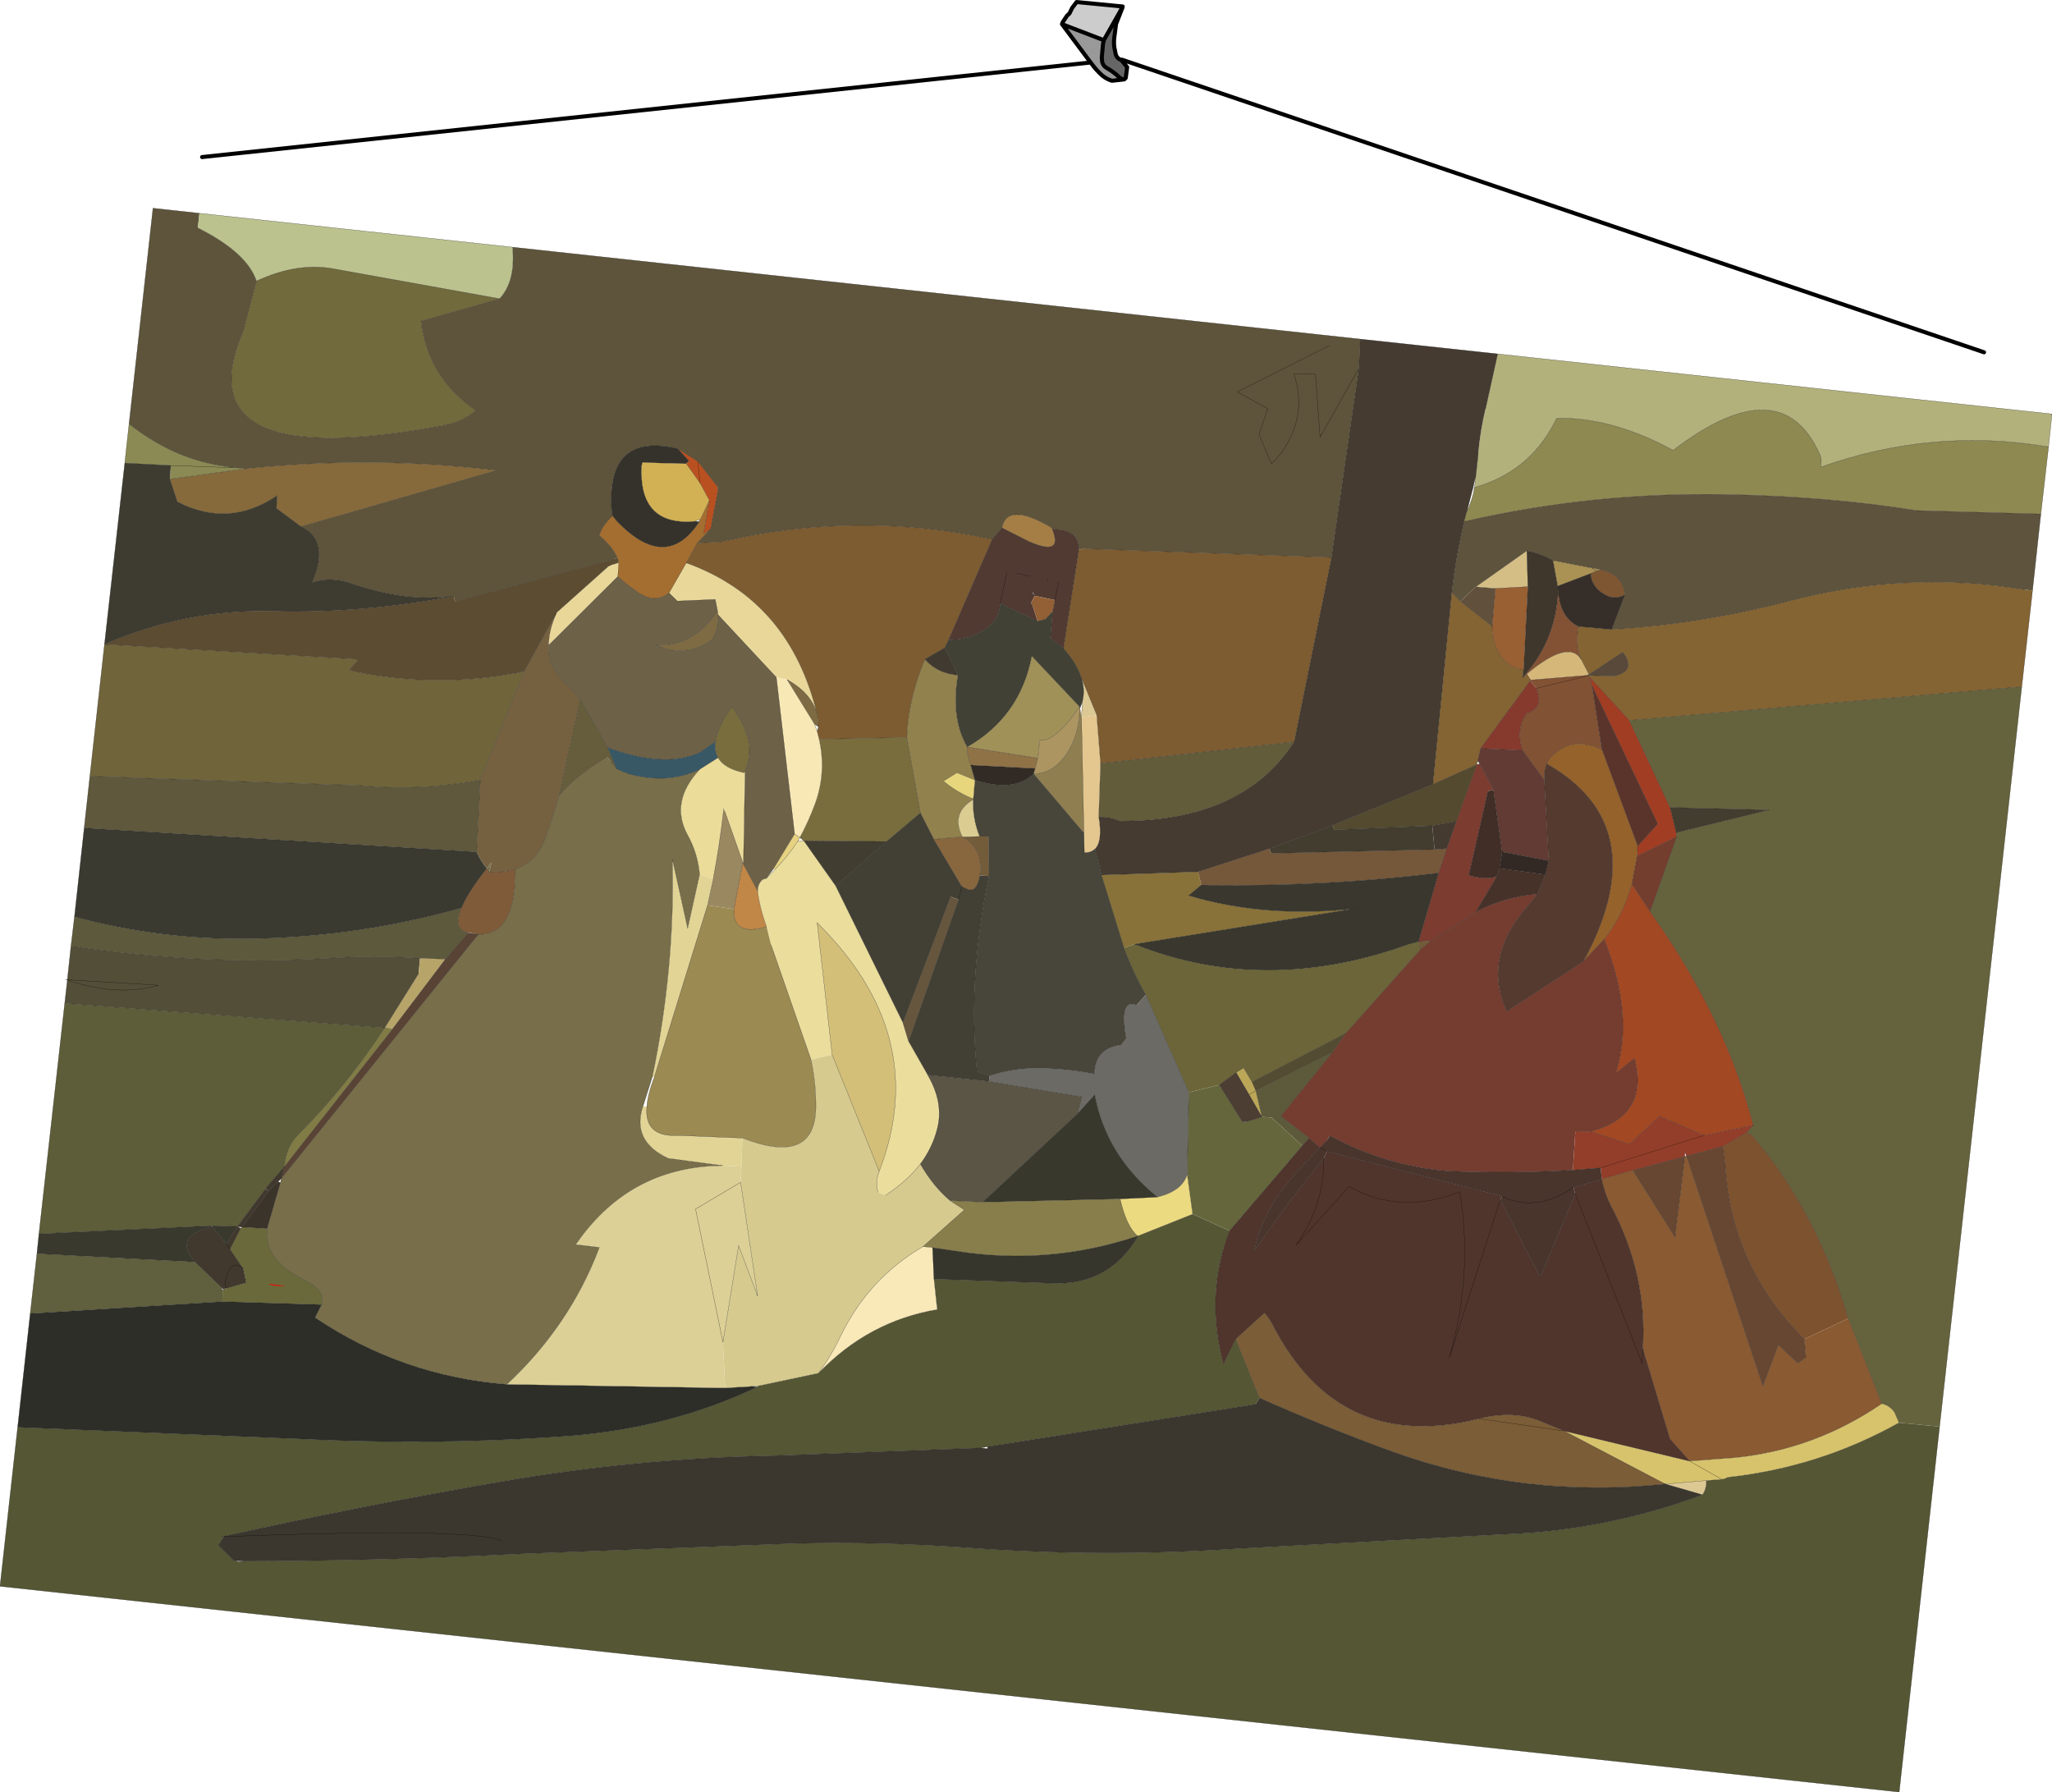
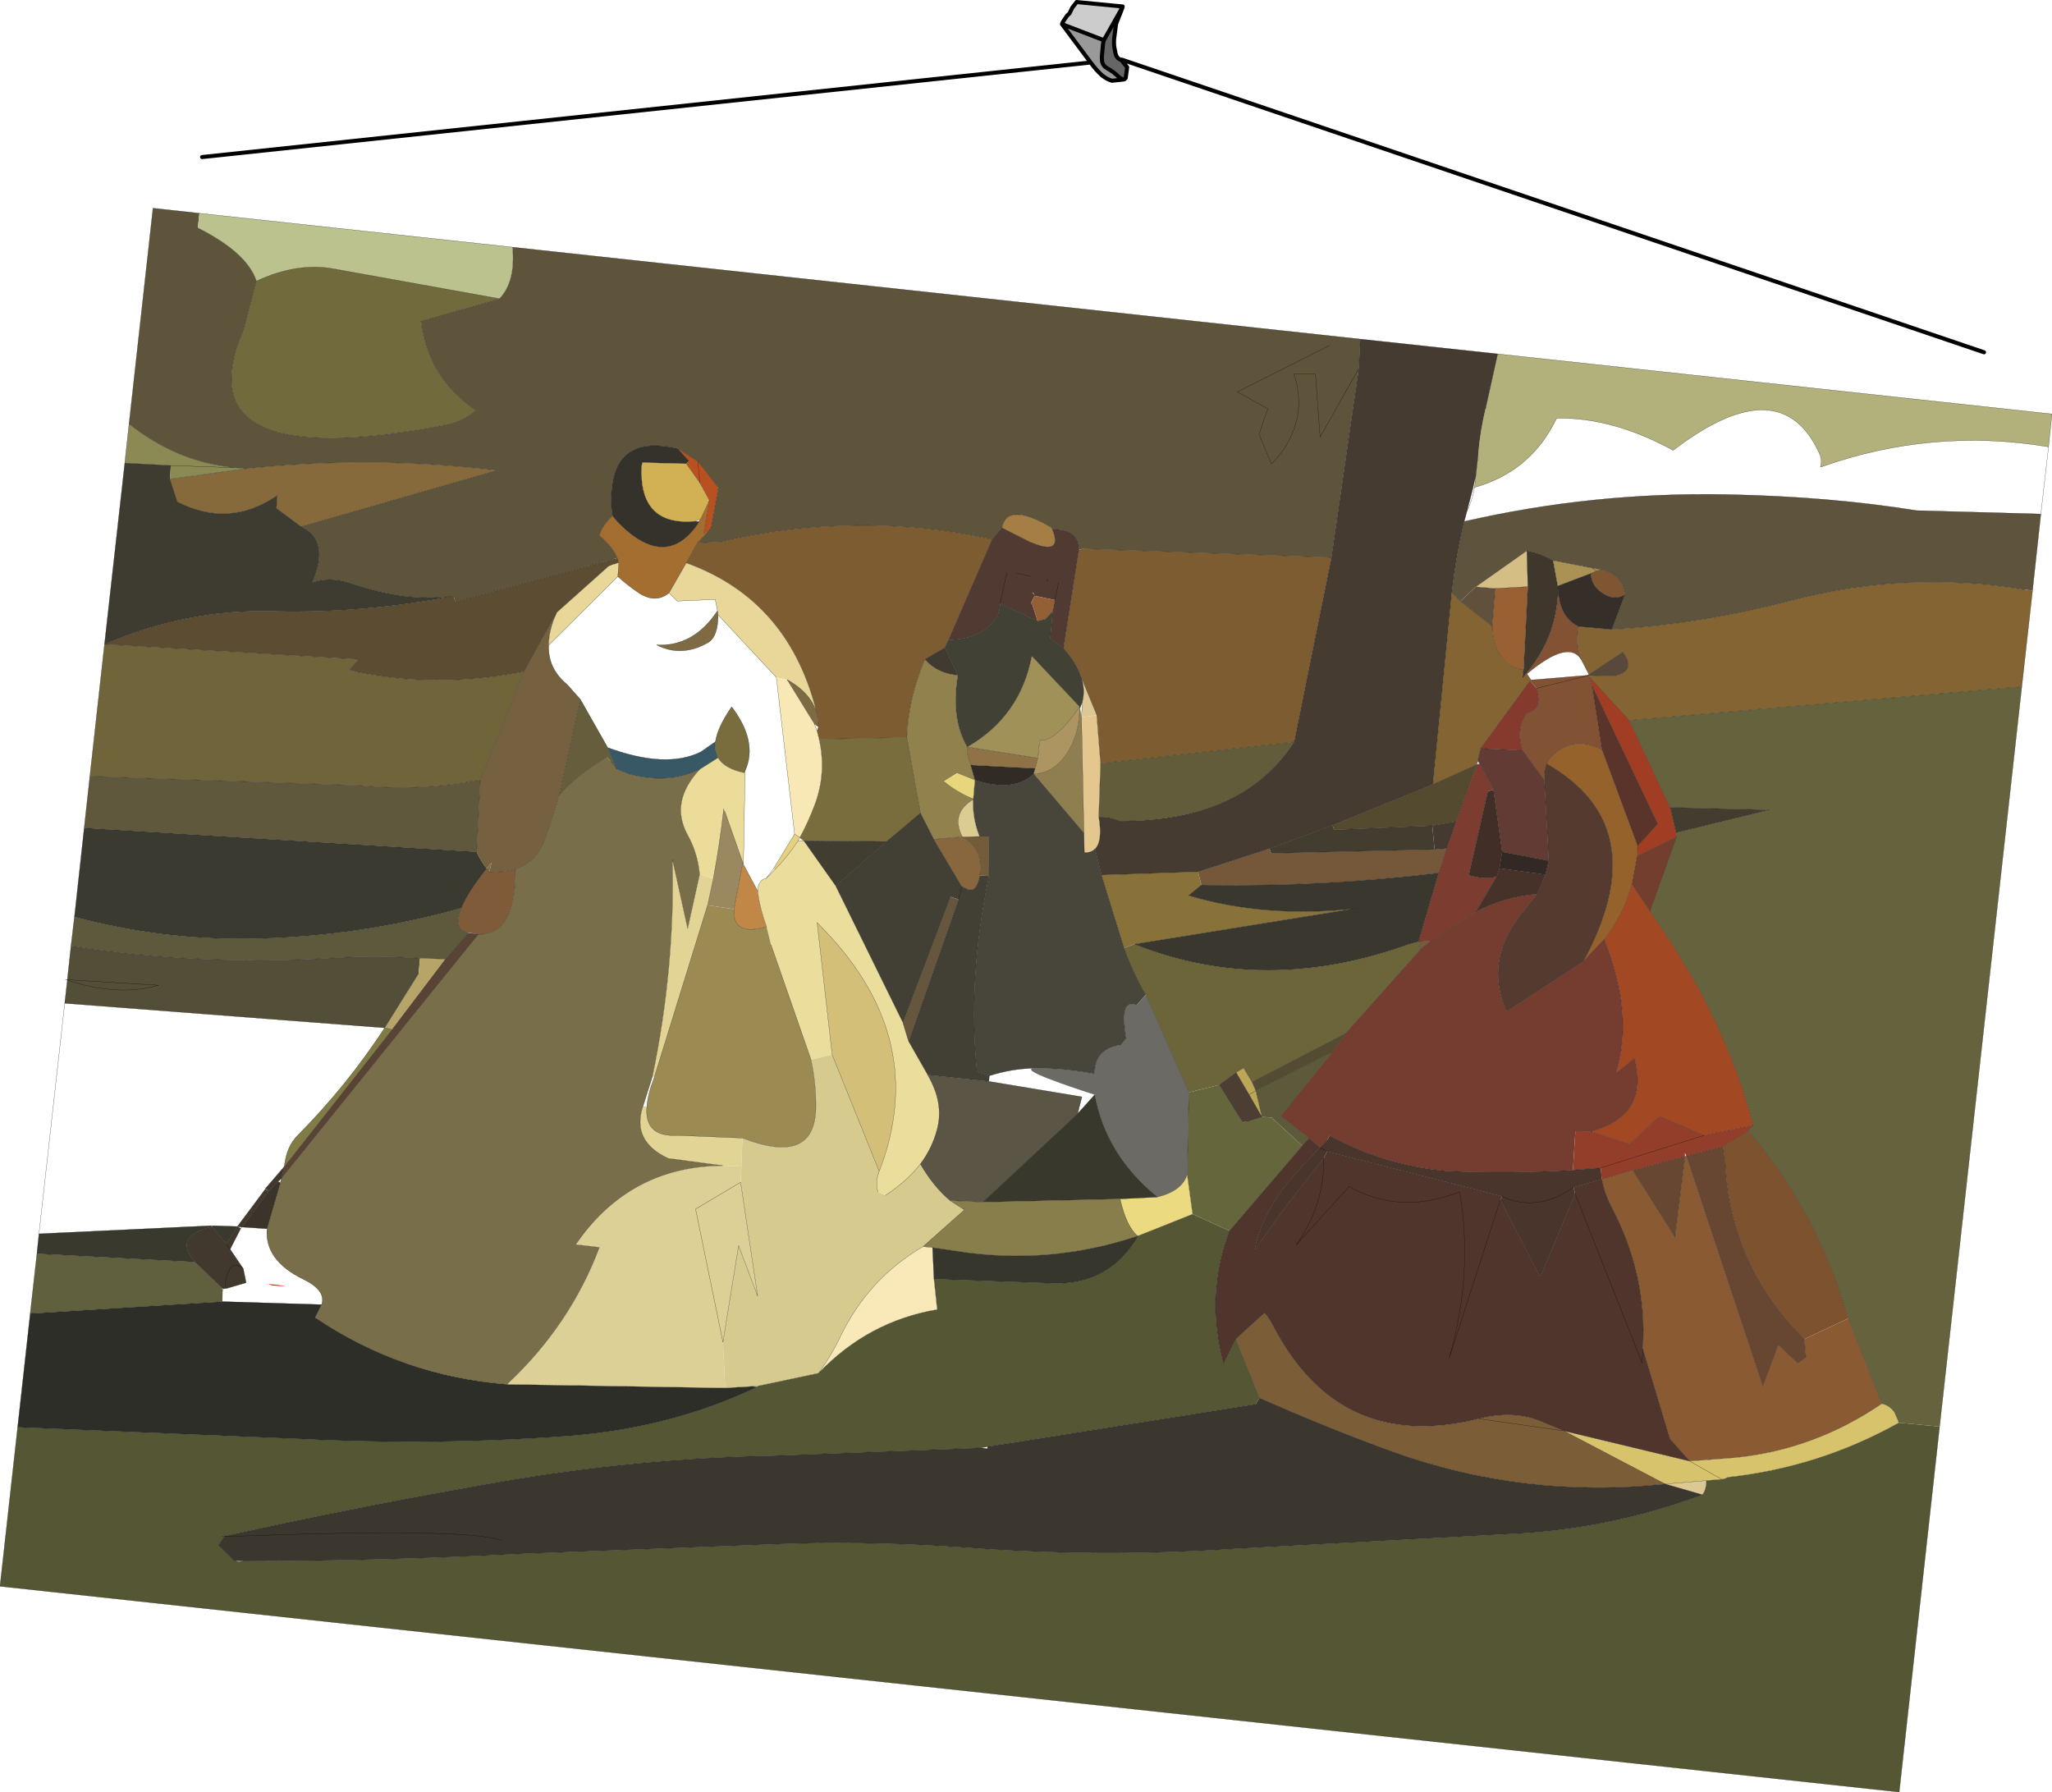
<svg xmlns="http://www.w3.org/2000/svg" height="441.55px" width="505.65px">
  <g transform="matrix(1.0, 0.0, 0.0, 1.0, 263.85, 235.25)">
    <path d="M240.95 -125.15 Q212.3 -129.95 184.75 -120.15 185.2 -121.95 184.6 -123.25 175.1 -144.7 148.45 -124.3 133.4 -132.5 119.75 -132.2 L119.05 -130.85 Q112.75 -118.9 99.5 -115.15 L99.85 -118.25 100.4 -123.35 Q100.9 -129.1 102.2 -134.5 L105.2 -148.05 241.8 -133.25 240.95 -125.15" fill="#b2b17b" fill-rule="evenodd" stroke="none" />
    <path d="M97.6 -109.2 L96.95 -106.75 Q94.95 -98.4 93.9 -89.25 L89.25 -42.0 64.5 -31.9 48.95 -26.15 31.35 -20.45 7.6 -19.65 6.0 -26.1 Q7.9 -28.05 6.9 -33.95 9.55 -34.1 12.1 -32.95 42.4 -32.85 55.05 -52.45 L64.25 -97.9 71.0 -144.5 71.35 -151.7 105.2 -148.05 102.2 -134.5 Q100.9 -129.1 100.4 -123.35 L99.85 -118.25 99.1 -114.95 97.6 -109.2" fill="#453b31" fill-rule="evenodd" stroke="none" />
-     <path d="M99.5 -115.15 Q112.75 -118.9 119.05 -130.85 L119.75 -132.2 Q133.4 -132.5 148.45 -124.3 175.1 -144.7 184.6 -123.25 185.2 -121.95 184.75 -120.15 212.3 -129.95 240.95 -125.15 L239.05 -108.6 208.45 -109.45 Q187.0 -112.9 161.8 -113.4 128.7 -114.05 96.95 -106.75 L97.6 -109.2 Q99.0 -112.1 99.5 -115.15" fill="#8e8951" fill-rule="evenodd" stroke="none" />
    <path d="M96.95 -106.75 Q128.7 -114.05 161.8 -113.4 187.0 -112.9 208.45 -109.45 L239.05 -108.6 237.0 -89.75 235.15 -89.95 Q206.05 -94.75 177.2 -87.2 155.6 -81.5 133.3 -80.15 L136.55 -88.7 Q136.1 -93.6 130.65 -94.9 L128.5 -95.3 128.2 -95.55 128.15 -95.35 118.85 -97.15 Q115.6 -98.95 112.4 -99.55 L99.8 -90.65 96.0 -87.1 93.9 -89.25 Q94.95 -98.4 96.95 -106.75" fill="#5e533d" fill-rule="evenodd" stroke="none" />
    <path d="M89.25 -42.0 L93.9 -89.25 96.0 -87.1 103.85 -80.95 Q103.85 -76.55 106.1 -73.45 108.4 -70.35 111.6 -70.35 L111.35 -68.3 112.45 -69.25 113.5 -67.7 113.2 -67.5 101.0 -50.85 100.3 -47.8 100.05 -46.85 89.25 -42.0 M133.3 -80.15 Q155.6 -81.5 177.2 -87.2 206.05 -94.75 235.15 -89.95 L237.0 -89.75 234.35 -66.05 137.65 -57.75 127.85 -68.45 127.4 -68.75 127.4 -68.85 133.85 -68.65 Q139.6 -69.95 136.0 -74.55 L127.7 -69.05 125.85 -72.65 Q124.25 -75.85 125.1 -80.9 L133.3 -80.15" fill="#846433" fill-rule="evenodd" stroke="none" />
    <path d="M103.85 -80.95 L96.0 -87.1 99.8 -90.65 104.65 -90.25 103.85 -80.95" fill="#61503c" fill-rule="evenodd" stroke="none" />
    <path d="M104.65 -90.25 L99.8 -90.65 112.4 -99.55 112.65 -90.7 104.65 -90.25" fill="#d4be85" fill-rule="evenodd" stroke="none" />
    <path d="M118.85 -97.15 L120.0 -90.85 120.1 -89.65 120.0 -88.05 Q119.1 -76.85 111.35 -68.3 L111.6 -70.35 112.65 -90.7 112.4 -99.55 Q115.6 -98.95 118.85 -97.15" fill="#3f372c" fill-rule="evenodd" stroke="none" />
    <path d="M128.5 -95.3 L130.65 -94.9 129.5 -94.55 128.5 -95.3 129.5 -94.55 128.15 -93.95 120.0 -90.85 118.85 -97.15 128.15 -95.35 128.5 -95.3" fill="#aa9254" fill-rule="evenodd" stroke="none" />
    <path d="M129.5 -94.55 L130.65 -94.9 Q136.1 -93.6 136.55 -88.7 134.05 -87.3 131.6 -88.75 128.25 -90.6 128.15 -93.95 L129.5 -94.55" fill="#7e5632" fill-rule="evenodd" stroke="none" />
    <path d="M136.55 -88.7 L133.3 -80.15 125.1 -80.9 Q120.55 -83.1 120.1 -89.65 L120.0 -90.85 128.15 -93.95 Q128.25 -90.6 131.6 -88.75 134.05 -87.3 136.55 -88.7" fill="#362f29" fill-rule="evenodd" stroke="none" />
    <path d="M125.85 -72.65 Q122.8 -77.9 112.45 -69.25 L111.35 -68.3 Q119.1 -76.85 120.0 -88.05 L120.1 -89.65 Q120.55 -83.1 125.1 -80.9 124.25 -75.85 125.85 -72.65" fill="#835234" fill-rule="evenodd" stroke="none" />
-     <path d="M127.7 -69.05 L127.3 -68.85 113.5 -67.7 112.45 -69.25 Q122.8 -77.9 125.85 -72.65 L127.7 -69.05" fill="#d5b779" fill-rule="evenodd" stroke="none" />
    <path d="M127.4 -68.85 L127.7 -69.05 136.0 -74.55 Q139.6 -69.95 133.85 -68.65 L127.4 -68.85" fill="#59493a" fill-rule="evenodd" stroke="none" />
    <path d="M113.5 -67.7 L127.3 -68.85 127.4 -68.75 127.85 -68.45 128.45 -66.35 130.9 -50.55 Q123.1 -54.25 117.95 -48.2 L117.3 -47.05 Q116.6 -45.45 116.7 -43.0 L111.35 -50.35 Q109.55 -55.4 112.35 -59.5 116.7 -60.75 114.75 -65.65 L113.2 -67.5 113.5 -67.7 M127.4 -68.75 L114.75 -65.65 127.4 -68.75" fill="#815234" fill-rule="evenodd" stroke="none" />
    <path d="M127.85 -68.45 L137.65 -57.75 147.7 -36.3 149.2 -30.1 149.35 -29.1 139.55 -24.3 139.7 -26.8 144.65 -32.25 128.45 -66.35 127.85 -68.45" fill="#a13d23" fill-rule="evenodd" stroke="none" />
    <path d="M137.65 -57.75 L234.35 -66.05 214.1 116.25 204.1 115.3 203.0 112.75 Q201.85 111.05 199.85 110.6 L191.6 89.6 Q184.1 63.65 168.25 44.9 167.65 44.15 166.6 43.75 L168.2 42.0 Q161.5 16.25 144.2 -8.6 L142.75 -10.65 149.35 -29.1 149.2 -30.1 172.1 -35.7 147.7 -36.3 137.65 -57.75" fill="#65633d" fill-rule="evenodd" stroke="none" />
    <path d="M204.1 115.3 L214.1 116.25 204.15 206.3 -263.85 155.6 -259.5 116.4 -189.55 119.3 Q-156.25 120.95 -123.65 118.55 -98.55 116.6 -77.3 106.5 L-76.8 106.2 -62.15 103.1 Q-49.95 90.3 -32.9 87.4 L-33.7 79.9 -4.1 80.95 Q9.55 81.3 16.6 69.35 L16.75 69.2 30.05 63.9 39.1 68.0 Q33.05 83.95 37.65 100.85 L40.65 94.7 46.5 109.2 45.55 110.75 -20.5 121.2 -22.2 121.5 -72.75 123.4 Q-107.0 124.0 -141.1 129.95 -174.7 135.75 -208.55 143.25 L-209.2 143.3 -208.65 143.35 -210.05 145.5 -206.2 149.3 -205.1 149.55 -203.25 149.4 Q-169.4 149.35 -135.55 147.6 L-68.2 145.05 Q-47.6 144.55 -26.7 146.0 7.3 148.6 41.3 146.3 L107.5 142.75 Q132.2 141.75 155.65 133.05 156.6 131.85 156.65 129.55 L160.45 129.25 Q161.15 129.2 161.85 128.75 184.45 126.3 204.1 115.3" fill="#555634" fill-rule="evenodd" stroke="none" />
    <path d="M-77.3 106.5 Q-98.55 116.6 -123.65 118.55 -156.25 120.95 -189.55 119.3 L-259.5 116.4 -256.4 88.4 -209.05 85.45 -184.6 86.2 -186.2 89.4 Q-164.8 103.8 -138.95 105.85 L-85.15 106.75 -78.6 106.35 -77.3 106.5" fill="#2d2e28" fill-rule="evenodd" stroke="none" />
    <path d="M139.55 -24.3 L149.35 -29.1 142.75 -10.65 138.25 -17.4 139.55 -24.3" fill="#733e2e" fill-rule="evenodd" stroke="none" />
    <path d="M142.75 -10.65 L144.2 -8.6 Q161.5 16.25 168.2 42.0 L156.05 44.5 145.1 39.75 137.75 46.65 128.1 43.55 Q142.45 39.75 139.0 25.9 L138.8 25.6 134.3 29.2 Q138.9 14.8 131.45 -3.8 136.25 -9.95 138.25 -17.4 L142.75 -10.65" fill="#a24823" fill-rule="evenodd" stroke="none" />
    <path d="M130.9 -50.55 L128.45 -66.35 144.65 -32.25 139.7 -26.8 130.9 -50.55" fill="#5a342b" fill-rule="evenodd" stroke="none" />
    <path d="M139.7 -26.8 L139.55 -24.3 138.25 -17.4 Q136.25 -9.95 131.45 -3.8 L126.15 1.75 127.2 0.0 Q143.65 -32.0 117.3 -47.05 L117.95 -48.2 Q123.1 -54.25 130.9 -50.55 L139.7 -26.8" fill="#95622b" fill-rule="evenodd" stroke="none" />
    <path d="M116.7 -43.0 Q116.6 -45.45 117.3 -47.05 143.65 -32.0 127.2 0.0 L126.15 1.75 107.45 13.95 Q101.45 0.95 112.25 -11.65 L115.0 -15.0 116.95 -19.75 117.8 -23.15 116.7 -43.0" fill="#553a2f" fill-rule="evenodd" stroke="none" />
    <path d="M64.5 -31.9 L89.25 -42.0 100.05 -46.85 95.0 -32.85 89.1 -31.8 64.95 -30.8 64.5 -31.9" fill="#544a2f" fill-rule="evenodd" stroke="none" />
    <path d="M101.0 -50.85 L111.35 -50.35 116.7 -43.0 117.8 -23.15 106.3 -25.35 104.15 -40.65 100.8 -47.05 100.3 -47.8 101.0 -50.85" fill="#623b34" fill-rule="evenodd" stroke="none" />
    <path d="M113.2 -67.5 L114.75 -65.65 Q116.7 -60.75 112.35 -59.5 109.55 -55.4 111.35 -50.35 L101.0 -50.85 113.2 -67.5" fill="#863a2d" fill-rule="evenodd" stroke="none" />
    <path d="M103.85 -80.95 L104.65 -90.25 112.65 -90.7 111.6 -70.35 Q108.4 -70.35 106.1 -73.45 103.85 -76.55 103.85 -80.95" fill="#996033" fill-rule="evenodd" stroke="none" />
    <path d="M63.7 -150.1 L41.05 -138.7 48.55 -134.55 46.4 -128.25 49.45 -120.95 Q52.25 -123.7 53.95 -127.05 57.8 -134.7 55.0 -143.1 L60.3 -143.05 61.45 -127.55 71.0 -144.5 61.45 -127.55 60.3 -143.05 55.0 -143.1 Q57.8 -134.7 53.95 -127.05 52.25 -123.7 49.45 -120.95 L46.4 -128.25 48.55 -134.55 41.05 -138.7 63.7 -150.1 M71.35 -151.7 L71.0 -144.5 64.25 -97.9 3.25 -100.05 2.0 -99.8 Q2.15 -104.85 -4.55 -104.85 L-4.85 -105.3 Q-15.65 -111.65 -16.95 -105.2 L-19.35 -102.35 Q-52.55 -109.55 -86.1 -101.75 L-92.05 -101.45 -88.75 -104.95 -86.9 -114.6 -86.95 -115.2 -91.9 -121.55 -96.8 -124.7 Q-114.55 -128.9 -113.1 -109.4 L-112.9 -108.15 Q-115.6 -105.55 -116.15 -103.3 -113.0 -100.7 -111.7 -97.8 L-112.5 -97.5 -151.7 -87.05 -152.05 -88.4 Q-163.35 -86.75 -177.35 -91.5 -182.55 -93.3 -186.95 -91.7 -182.4 -102.1 -189.7 -105.5 L-141.55 -119.35 Q-172.4 -123.05 -203.35 -119.75 L-205.7 -120.0 Q-213.3 -120.7 -220.15 -123.6 -226.45 -126.35 -232.05 -130.8 L-226.15 -183.95 -214.7 -182.7 -215.1 -179.1 Q-202.95 -173.0 -200.65 -166.0 L-203.85 -153.8 Q-219.3 -118.15 -154.1 -130.55 -149.85 -131.4 -146.6 -134.1 -158.5 -142.25 -160.1 -156.15 L-140.75 -161.65 Q-136.75 -165.95 -137.55 -174.35 L71.35 -151.7" fill="#5e543b" fill-rule="evenodd" stroke="none" />
    <path d="M64.25 -97.9 L55.05 -52.45 7.35 -47.15 6.4 -59.05 2.45 -68.65 Q1.35 -71.95 -1.8 -75.5 L2.0 -99.8 3.25 -100.05 64.25 -97.9 M-92.05 -101.45 L-86.1 -101.75 Q-52.55 -109.55 -19.35 -102.35 L-30.1 -77.6 -31.05 -75.65 -35.95 -72.8 Q-40.1 -62.7 -40.4 -53.55 L-62.0 -53.1 -62.5 -55.1 -62.15 -56.15 -62.3 -58.2 -62.4 -58.8 Q-69.05 -87.3 -94.75 -96.55 L-92.05 -101.45" fill="#7d5c31" fill-rule="evenodd" stroke="none" />
    <path d="M55.05 -52.45 Q42.4 -32.85 12.1 -32.95 9.55 -34.1 6.9 -33.95 L7.35 -47.15 55.05 -52.45" fill="#625c3a" fill-rule="evenodd" stroke="none" />
    <path d="M6.9 -33.95 Q7.9 -28.05 6.0 -26.1 5.0 -25.1 3.35 -25.15 L3.25 -30.0 2.65 -58.5 6.4 -59.05 7.35 -47.15 6.9 -33.95" fill="#e4c78f" fill-rule="evenodd" stroke="none" />
    <path d="M6.0 -26.1 L7.6 -19.65 13.15 -1.7 Q15.3 4.2 18.5 9.85 L16.25 12.4 Q11.9 10.55 13.65 20.55 L12.35 22.2 Q5.9 23.1 5.85 29.35 -1.35 27.95 -8.5 27.95 -14.25 27.95 -20.0 29.8 L-23.1 28.85 Q-25.45 5.95 -20.15 -19.4 L-20.25 -29.15 -22.45 -29.15 Q-24.2 -33.45 -24.05 -38.25 L-24.0 -38.4 -23.6 -43.05 Q-13.95 -39.95 -9.15 -44.6 L3.25 -30.0 3.35 -25.15 Q5.0 -25.1 6.0 -26.1" fill="#48463a" fill-rule="evenodd" stroke="none" />
    <path d="M7.6 -19.65 L31.35 -20.45 32.2 -17.2 29.05 -14.6 Q48.05 -8.95 70.2 -11.4 L15.7 -2.6 13.15 -1.7 7.6 -19.65" fill="#887239" fill-rule="evenodd" stroke="none" />
    <path d="M31.35 -20.45 L48.95 -26.15 49.4 -25.0 89.65 -25.95 92.65 -26.2 90.65 -20.15 Q62.8 -16.8 34.65 -17.15 L32.2 -17.2 31.35 -20.45" fill="#75583a" fill-rule="evenodd" stroke="none" />
    <path d="M48.95 -26.15 L64.5 -31.9 64.95 -30.8 89.1 -31.8 89.65 -25.95 49.4 -25.0 48.95 -26.15 M149.2 -30.1 L147.7 -36.3 172.1 -35.7 149.2 -30.1" fill="#433d2f" fill-rule="evenodd" stroke="none" />
    <path d="M104.15 -40.65 L102.8 -40.3 98.1 -19.6 Q103.0 -18.25 105.05 -19.45 L99.85 -10.6 88.65 -3.4 85.7 -3.25 90.65 -20.15 92.65 -26.2 95.0 -32.85 100.05 -46.85 100.8 -47.05 104.15 -40.65" fill="#7c3c30" fill-rule="evenodd" stroke="none" />
    <path d="M102.8 -40.3 L104.15 -40.65 106.3 -25.35 105.65 -21.3 105.05 -19.45 Q103.0 -18.25 98.1 -19.6 L102.8 -40.3" fill="#412e27" fill-rule="evenodd" stroke="none" />
    <path d="M105.65 -21.3 L106.3 -25.35 117.8 -23.15 116.95 -19.75 105.65 -21.3" fill="#322924" fill-rule="evenodd" stroke="none" />
    <path d="M89.65 -25.95 L89.1 -31.8 95.0 -32.85 92.65 -26.2 89.65 -25.95" fill="#443a30" fill-rule="evenodd" stroke="none" />
    <path d="M85.7 -3.25 L83.05 -2.5 Q47.7 10.15 15.7 -2.6 L70.2 -11.4 Q48.05 -8.95 29.05 -14.6 L32.2 -17.2 34.65 -17.15 Q62.8 -16.8 90.65 -20.15 L85.7 -3.25" fill="#3a372e" fill-rule="evenodd" stroke="none" />
    <path d="M86.2 -1.35 Q85.7 -2.15 85.7 -3.25 L88.65 -3.4 86.2 -1.35 M-22.45 -29.15 L-20.25 -29.15 -20.15 -19.4 -22.4 -19.55 Q-21.45 -26.05 -26.7 -29.05 L-22.45 -29.15" fill="#735c3a" fill-rule="evenodd" stroke="none" />
    <path d="M67.7 19.4 L86.2 -1.35 88.65 -3.4 99.85 -10.6 Q106.7 -14.25 115.0 -15.0 L112.25 -11.65 Q101.45 0.95 107.45 13.95 L126.15 1.75 131.45 -3.8 Q138.9 14.8 134.3 29.2 L138.8 25.6 139.0 25.9 Q142.45 39.75 128.1 43.55 L124.35 43.5 123.75 53.05 Q108.3 53.95 93.0 53.3 77.55 52.05 63.8 44.55 L63.2 45.65 61.4 47.5 58.75 45.2 51.75 39.75 64.5 24.0 67.7 19.4" fill="#753d30" fill-rule="evenodd" stroke="none" />
    <path d="M105.05 -19.45 L105.65 -21.3 116.95 -19.75 115.0 -15.0 Q106.7 -14.25 99.85 -10.6 L105.05 -19.45" fill="#463229" fill-rule="evenodd" stroke="none" />
    <path d="M128.1 43.55 L137.75 46.65 145.1 39.75 156.05 44.5 168.2 42.0 166.6 43.75 160.75 47.2 151.75 49.6 151.35 48.7 151.35 49.7 138.6 53.1 138.6 53.05 138.5 53.1 130.85 55.3 130.6 52.5 156.05 44.5 130.6 52.5 123.75 53.05 124.35 43.5 128.1 43.55" fill="#933e2a" fill-rule="evenodd" stroke="none" />
    <path d="M166.6 43.75 Q167.65 44.15 168.25 44.9 184.1 63.65 191.6 89.6 L180.75 94.7 Q162.6 76.7 161.25 51.2 L160.75 47.2 166.6 43.75" fill="#7d522f" fill-rule="evenodd" stroke="none" />
    <path d="M191.6 89.6 L199.85 110.6 Q183.25 121.95 163.65 123.9 L152.5 124.75 147.65 119.3 140.95 97.0 140.95 96.9 Q142.1 78.75 133.1 61.85 131.55 58.8 130.85 55.3 L138.5 53.1 148.9 69.55 151.35 49.7 151.75 49.6 170.55 106.25 174.35 96.1 179.15 100.6 181.15 99.2 180.75 94.7 191.6 89.6" fill="#8a5a32" fill-rule="evenodd" stroke="none" />
    <path d="M199.85 110.6 Q201.85 111.05 203.0 112.75 L204.1 115.3 Q184.45 126.3 161.85 128.75 161.15 129.2 160.45 129.25 L152.5 124.75 160.45 129.25 156.65 129.55 146.5 130.4 121.5 117.3 152.5 124.75 163.65 123.9 Q183.25 121.95 199.85 110.6" fill="#d7c36c" fill-rule="evenodd" stroke="none" />
    <path d="M13.15 -1.7 L15.7 -2.6 Q47.7 10.15 83.05 -2.5 L85.7 -3.25 Q85.7 -2.15 86.2 -1.35 L67.7 19.4 44.65 31.35 42.6 27.9 40.75 29.0 36.6 32.05 29.1 33.9 18.5 9.85 Q15.3 4.2 13.15 -1.7" fill="#6c6539" fill-rule="evenodd" stroke="none" />
    <path d="M44.65 31.35 L67.7 19.4 64.5 24.0 45.6 33.5 44.65 31.35" fill="#534c32" fill-rule="evenodd" stroke="none" />
    <path d="M58.75 45.2 L57.05 47.05 49.5 40.1 47.1 39.95 45.6 33.5 64.5 24.0 51.75 39.75 58.75 45.2" fill="#5d5a3b" fill-rule="evenodd" stroke="none" />
    <path d="M130.85 55.3 Q131.55 58.8 133.1 61.85 142.1 78.75 140.95 96.9 L140.9 96.95 140.95 97.0 147.65 119.3 152.5 124.75 121.5 117.3 115.55 114.85 Q109.0 112.2 100.6 114.3 66.15 122.95 49.75 91.2 48.95 89.6 47.75 88.25 L40.65 94.7 37.65 100.85 Q33.05 83.95 39.1 68.0 L57.05 47.05 58.75 45.2 61.4 47.5 56.55 52.65 Q47.45 62.15 45.25 72.9 52.7 62.0 62.35 50.15 62.5 61.75 55.55 71.5 L68.6 57.1 Q81.2 64.2 95.85 58.4 99.25 78.7 93.25 99.4 L105.85 60.4 93.25 99.4 Q99.25 78.7 95.85 58.4 81.2 64.2 68.6 57.1 L55.55 71.5 Q62.5 61.75 62.35 50.15 L63.15 48.45 106.3 59.5 105.85 60.4 115.7 79.45 124.3 58.9 123.9 57.3 130.85 55.3 M140.95 97.0 L140.8 100.6 124.3 58.9 140.8 100.6 140.95 97.0" fill="#50352c" fill-rule="evenodd" stroke="none" />
    <path d="M124.3 58.9 L115.7 79.45 105.85 60.4 106.3 59.5 107.5 60.1 Q115.65 63.05 123.9 57.3 115.65 63.05 107.5 60.1 L106.3 59.5 63.15 48.45 61.4 47.5 63.2 45.65 63.8 44.55 Q77.55 52.05 93.0 53.3 108.3 53.95 123.75 53.05 L130.6 52.5 130.85 55.3 123.9 57.3 124.3 58.9 M62.35 50.15 Q52.7 62.0 45.25 72.9 47.45 62.15 56.55 52.65 L61.4 47.5 63.15 48.45 62.35 50.15" fill="#49352c" fill-rule="evenodd" stroke="none" />
    <path d="M40.75 29.0 L42.6 27.9 44.65 31.35 45.6 33.5 47.1 39.95 43.95 34.45 40.75 29.0 M43.95 34.45 L45.6 33.5 43.95 34.45" fill="#bca758" fill-rule="evenodd" stroke="none" />
    <path d="M29.1 33.9 L36.6 32.05 42.35 41.25 42.45 41.35 43.45 41.1 47.1 39.95 49.5 40.1 57.05 47.05 39.1 68.0 30.05 63.9 28.7 54.1 29.1 33.9" fill="#65663c" fill-rule="evenodd" stroke="none" />
    <path d="M40.65 94.7 L47.75 88.25 Q48.95 89.6 49.75 91.2 66.15 122.95 100.6 114.3 109.0 112.2 115.55 114.85 L121.5 117.3 146.5 130.4 Q111.85 134.1 79.3 122.45 62.6 116.35 46.5 109.2 L40.65 94.7 M100.6 114.3 L121.5 117.3 100.6 114.3" fill="#7b5d37" fill-rule="evenodd" stroke="none" />
    <path d="M36.6 32.05 L40.75 29.0 43.95 34.45 47.1 39.95 43.45 41.1 42.35 41.25 36.6 32.05" fill="#4c3e33" fill-rule="evenodd" stroke="none" />
-     <path d="M18.5 9.85 L29.1 33.9 28.7 54.1 Q27.5 58.2 21.35 59.7 8.7 49.45 5.9 34.5 L1.7 39.15 2.75 35.0 -20.15 31.2 -20.0 29.8 Q-14.25 27.95 -8.5 27.95 -1.35 27.95 5.85 29.35 5.9 23.1 12.35 22.2 L13.65 20.55 Q11.9 10.55 16.25 12.4 L18.5 9.85" fill="#6b6a65" fill-rule="evenodd" stroke="none" />
+     <path d="M18.5 9.85 L29.1 33.9 28.7 54.1 Q27.5 58.2 21.35 59.7 8.7 49.45 5.9 34.5 Q-14.25 27.95 -8.5 27.95 -1.35 27.95 5.85 29.35 5.9 23.1 12.35 22.2 L13.65 20.55 Q11.9 10.55 16.25 12.4 L18.5 9.85" fill="#6b6a65" fill-rule="evenodd" stroke="none" />
    <path d="M30.05 63.9 L16.75 69.2 16.5 69.3 Q13.75 67.05 12.15 60.15 L21.35 59.7 Q27.5 58.2 28.7 54.1 L30.05 63.9" fill="#ebda80" fill-rule="evenodd" stroke="none" />
    <path d="M180.75 94.7 L181.15 99.2 179.15 100.6 174.35 96.1 170.55 106.25 151.75 49.6 160.75 47.2 161.25 51.2 Q162.6 76.7 180.75 94.7 M151.35 49.7 L148.9 69.55 138.5 53.1 138.6 53.1 151.35 49.7" fill="#674732" fill-rule="evenodd" stroke="none" />
    <path d="M6.4 -59.05 L2.65 -58.5 2.85 -62.35 Q3.65 -65.4 2.45 -68.65 L6.4 -59.05 M155.65 133.05 L146.5 130.4 156.65 129.55 Q156.6 131.85 155.65 133.05" fill="#dcc893" fill-rule="evenodd" stroke="none" />
    <path d="M45.55 110.75 L46.5 109.2 Q62.6 116.35 79.3 122.45 111.85 134.1 146.5 130.4 L155.65 133.05 Q132.2 141.75 107.5 142.75 L41.3 146.3 Q7.3 148.6 -26.7 146.0 -47.6 144.55 -68.2 145.05 L-135.55 147.6 Q-169.4 149.35 -203.25 149.4 L-206.2 149.3 -210.05 145.5 -208.65 143.35 -208.55 143.25 Q-174.7 135.75 -141.1 129.95 -107.0 124.0 -72.75 123.4 L-22.2 121.5 -20.55 121.7 -20.5 121.2 45.55 110.75 M-140.2 144.4 Q-146.95 141.1 -208.65 143.35 -146.95 141.1 -140.2 144.4" fill="#3b372e" fill-rule="evenodd" stroke="none" />
    <path d="M-137.55 -174.35 Q-136.75 -165.95 -140.75 -161.65 L-181.55 -169.0 Q-190.55 -170.7 -200.65 -166.0 -202.95 -173.0 -215.1 -179.1 L-214.7 -182.7 -137.55 -174.35" fill="#bbc28e" fill-rule="evenodd" stroke="none" />
    <path d="M-140.75 -161.65 L-160.1 -156.15 Q-158.5 -142.25 -146.6 -134.1 -149.85 -131.4 -154.1 -130.55 -219.3 -118.15 -203.85 -153.8 L-200.65 -166.0 Q-190.55 -170.7 -181.55 -169.0 L-140.75 -161.65" fill="#716a3c" fill-rule="evenodd" stroke="none" />
    <path d="M-232.05 -130.8 Q-226.45 -126.35 -220.15 -123.6 -213.3 -120.7 -205.7 -120.0 L-203.35 -119.75 -222.0 -117.2 -221.75 -120.55 -233.1 -121.15 -232.05 -130.8 M-205.7 -120.0 L-221.75 -120.55 -205.7 -120.0" fill="#8b8a54" fill-rule="evenodd" stroke="none" />
    <path d="M-203.35 -119.75 Q-172.4 -123.05 -141.55 -119.35 L-189.7 -105.5 -195.75 -110.0 -195.55 -113.15 Q-207.4 -105.05 -220.15 -111.6 L-222.0 -117.2 -203.35 -119.75" fill="#866a3b" fill-rule="evenodd" stroke="none" />
    <path d="M-189.7 -105.5 Q-182.4 -102.1 -186.95 -91.7 -182.55 -93.3 -177.35 -91.5 -163.35 -86.75 -152.05 -88.4 -174.4 -84.1 -196.25 -84.65 -217.85 -85.3 -238.1 -76.5 L-233.1 -121.15 -221.75 -120.55 -222.0 -117.2 -220.15 -111.6 Q-207.4 -105.05 -195.55 -113.15 L-195.75 -110.0 -189.7 -105.5" fill="#3e3c30" fill-rule="evenodd" stroke="none" />
    <path d="M-152.05 -88.4 L-151.7 -87.05 -112.5 -97.5 -111.7 -97.8 -111.35 -96.65 -112.65 -96.2 -114.05 -95.6 -126.65 -84.35 -134.7 -69.8 Q-155.7 -65.55 -176.0 -69.7 L-177.75 -70.2 -175.45 -72.8 -238.1 -76.5 Q-217.85 -85.3 -196.25 -84.65 -174.4 -84.1 -152.05 -88.4" fill="#5c4c32" fill-rule="evenodd" stroke="none" />
    <path d="M-241.7 -44.0 L-238.1 -76.5 -175.45 -72.8 -177.75 -70.2 -176.0 -69.7 Q-155.7 -65.55 -134.7 -69.8 L-145.5 -43.1 Q-160.15 -40.25 -174.95 -41.7 L-241.7 -44.0" fill="#70643a" fill-rule="evenodd" stroke="none" />
    <path d="M-134.7 -69.8 L-126.65 -84.35 Q-128.65 -80.0 -128.65 -76.25 -128.85 -70.5 -124.1 -66.6 L-120.85 -62.95 -126.05 -39.3 Q-127.65 -33.7 -129.55 -28.5 -131.65 -22.8 -136.85 -21.1 -139.6 -20.2 -143.25 -20.45 L-142.75 -22.7 -143.9 -21.25 Q-145.45 -23.2 -146.4 -25.35 L-145.5 -43.1 -134.7 -69.8" fill="#756140" fill-rule="evenodd" stroke="none" />
    <path d="M-126.65 -84.35 L-114.05 -95.6 -112.65 -96.2 -111.35 -96.65 -111.6 -93.2 -128.65 -76.25 Q-128.65 -80.0 -126.65 -84.35 M-86.9 -83.75 L-87.05 -84.75 -87.6 -87.55 -96.95 -87.15 -99.0 -89.15 -94.75 -96.55 Q-69.05 -87.3 -62.4 -58.8 L-62.3 -58.2 Q-63.2 -64.05 -69.9 -67.8 L-72.55 -68.35 -86.9 -83.75" fill="#e9d799" fill-rule="evenodd" stroke="none" />
    <path d="M-111.7 -97.8 Q-113.0 -100.7 -116.15 -103.3 -115.6 -105.55 -112.9 -108.15 L-111.75 -106.75 Q-99.65 -94.25 -91.55 -106.7 L-89.05 -111.95 -90.45 -103.8 -88.75 -104.95 -92.05 -101.45 -94.75 -96.55 -99.0 -89.15 Q-102.25 -86.5 -106.35 -89.1 -109.2 -91.0 -111.6 -93.2 L-111.35 -96.65 -111.7 -97.8" fill="#a46e30" fill-rule="evenodd" stroke="none" />
    <path d="M-245.5 -9.35 L-243.1 -31.25 -146.4 -25.35 Q-145.45 -23.2 -143.9 -21.25 -148.65 -15.25 -150.1 -11.55 -176.05 -4.25 -203.1 -3.95 -224.6 -3.75 -245.5 -9.35" fill="#3a3a30" fill-rule="evenodd" stroke="none" />
    <path d="M-243.1 -31.25 L-241.7 -44.0 -174.95 -41.7 Q-160.15 -40.25 -145.5 -43.1 L-146.4 -25.35 -243.1 -31.25" fill="#5f583c" fill-rule="evenodd" stroke="none" />
    <path d="M-246.35 -2.2 L-245.5 -9.35 Q-224.6 -3.75 -203.1 -3.95 -176.05 -4.25 -150.1 -11.55 -152.35 -6.5 -148.75 -5.5 L-148.5 -5.35 -154.05 1.05 -160.35 0.85 Q-171.7 0.05 -182.9 0.85 -214.9 2.7 -246.35 -2.2" fill="#5d593c" fill-rule="evenodd" stroke="none" />
    <path d="M-150.1 -11.55 Q-148.65 -15.25 -143.9 -21.25 L-143.25 -20.45 Q-139.6 -20.2 -136.85 -21.1 -136.75 -4.7 -145.95 -5.05 L-148.75 -5.5 Q-152.35 -6.5 -150.1 -11.55" fill="#7f5b39" fill-rule="evenodd" stroke="none" />
    <path d="M-160.35 0.85 L-160.7 4.65 -169.05 18.0 -247.9 11.95 -247.25 6.25 -247.25 6.15 -224.8 7.5 Q-234.7 10.4 -247.25 6.25 -234.7 10.4 -224.8 7.5 L-247.25 6.15 -246.35 -2.2 Q-214.9 2.7 -182.9 0.85 -171.7 0.05 -160.35 0.85" fill="#534e38" fill-rule="evenodd" stroke="none" />
    <path d="M-154.05 1.05 L-167.2 18.4 -169.05 18.0 -160.7 4.65 -160.35 0.85 -154.05 1.05" fill="#b7a469" fill-rule="evenodd" stroke="none" />
    <path d="M-145.95 -5.05 L-194.5 55.1 -193.8 52.2 -167.2 18.4 -154.05 1.05 -148.5 -5.35 -145.95 -5.05" fill="#594335" fill-rule="evenodd" stroke="none" />
-     <path d="M-169.05 18.0 Q-178.4 32.3 -190.4 44.4 -193.25 47.15 -193.8 52.2 L-198.45 57.6 -198.45 57.7 -205.35 66.95 -211.5 66.75 -211.75 66.75 -254.25 68.75 -247.9 11.95 -169.05 18.0" fill="#5d5d39" fill-rule="evenodd" stroke="none" />
    <path d="M-167.2 18.4 L-193.8 52.2 Q-193.25 47.15 -190.4 44.4 -178.4 32.3 -169.05 18.0 L-167.2 18.4" fill="#817c45" fill-rule="evenodd" stroke="none" />
    <path d="M-193.8 52.2 L-194.5 55.1 -195.3 55.85 -197.65 58.25 -198.45 57.6 -193.8 52.2 M-205.35 66.95 L-204.5 67.4 -207.15 72.55 -208.1 71.25 -207.15 72.55 -203.9 77.35 -203.2 80.8 -208.0 82.2 -208.85 82.35 -209.3 81.95 -215.8 75.7 Q-221.35 69.3 -211.65 67.0 L-211.55 67.0 -208.1 71.25 -205.35 66.95 -198.45 57.7 -197.65 58.25 -204.2 67.1 -205.35 66.95 M-203.9 77.35 Q-206.35 75.15 -207.65 78.25 -208.85 81.25 -208.0 82.2 -208.85 81.25 -207.65 78.25 -206.35 75.15 -203.9 77.35" fill="#41392e" fill-rule="evenodd" stroke="none" />
    <path d="M-111.85 -45.75 L-108.85 -44.55 Q-99.15 -41.95 -91.4 -45.7 -98.9 -37.7 -94.4 -29.5 -91.9 -25.0 -91.45 -19.8 L-94.4 -6.5 -98.15 -23.5 Q-97.5 3.25 -103.1 30.05 L-105.4 37.3 Q-108.3 45.9 -99.2 50.15 L-85.75 51.95 Q-107.4 52.1 -120.4 69.2 L-122.0 71.4 -116.15 72.1 Q-123.4 91.35 -138.95 105.85 -164.8 103.8 -186.2 89.4 L-184.6 86.2 Q-183.4 82.7 -189.2 79.9 -198.7 75.25 -198.05 67.5 L-194.75 56.15 -194.5 55.1 -145.95 -5.05 Q-136.75 -4.7 -136.85 -21.1 -131.65 -22.8 -129.55 -28.5 -127.65 -33.7 -126.05 -39.3 -121.55 -44.5 -114.25 -48.75 L-113.4 -47.7 -111.85 -45.75 M-143.25 -20.45 L-143.9 -21.25 -142.75 -22.7 -143.25 -20.45" fill="#786e4a" fill-rule="evenodd" stroke="none" />
    <path d="M-194.75 56.15 L-198.05 67.5 -204.2 67.1 -197.65 58.25 -195.3 55.85 -194.75 56.15" fill="#3b342a" fill-rule="evenodd" stroke="none" />
-     <path d="M-198.05 67.5 Q-198.7 75.25 -189.2 79.9 -183.4 82.7 -184.6 86.2 L-209.05 85.45 -209.0 82.85 -208.85 82.35 -208.0 82.2 -203.2 80.8 -203.9 77.35 -207.15 72.55 -204.5 67.4 -204.2 67.1 -198.05 67.5" fill="#6a693b" fill-rule="evenodd" stroke="none" />
    <path d="M-16.95 -105.2 Q-15.65 -111.65 -4.85 -105.3 L-4.55 -104.85 Q-1.75 -98.05 -10.35 -101.85 L-16.95 -105.2" fill="#a57e45" fill-rule="evenodd" stroke="none" />
    <path d="M-19.35 -102.35 L-16.95 -105.2 -10.35 -101.85 Q-1.75 -98.05 -4.55 -104.85 2.15 -104.85 2.0 -99.8 L-1.8 -75.5 -5.05 -78.05 -4.45 -84.6 -3.9 -87.4 -8.9 -88.45 -9.85 -86.5 -9.5 -86.35 -8.15 -82.2 -17.4 -86.55 Q-17.4 -82.85 -21.1 -80.2 -24.85 -77.6 -30.1 -77.6 L-19.35 -102.35 M-9.95 -93.25 L-13.3 -94.0 -9.95 -93.25 M-5.55 -92.55 L-5.95 -92.0 -5.55 -92.55 M-2.95 -91.8 L-3.9 -87.4 -2.95 -91.8 M-9.55 -89.35 Q-8.5 -87.8 -9.2 -89.2 L-9.55 -89.35 M-15.75 -94.15 L-17.4 -86.55 -15.75 -94.15" fill="#513a32" fill-rule="evenodd" stroke="none" />
    <path d="M-8.15 -82.2 L-6.25 -82.7 -4.45 -84.6 -5.05 -78.05 -1.8 -75.5 Q1.35 -71.95 2.45 -68.65 3.65 -65.4 2.85 -62.35 L2.3 -60.85 2.2 -61.1 -9.6 -73.6 Q-12.45 -58.7 -25.5 -51.2 -29.6 -58.25 -27.8 -68.9 L-31.05 -75.65 -30.1 -77.6 Q-24.85 -77.6 -21.1 -80.2 -17.4 -82.85 -17.4 -86.55 L-8.15 -82.2" fill="#414135" fill-rule="evenodd" stroke="none" />
    <path d="M-9.5 -86.35 L-9.85 -86.5 -8.9 -88.45 -3.9 -87.4 -4.45 -84.6 -6.25 -82.7 -8.15 -82.2 -9.5 -86.35" fill="#936035" fill-rule="evenodd" stroke="none" />
    <path d="M-27.8 -68.9 Q-32.8 -69.25 -35.95 -72.8 L-31.05 -75.65 -27.8 -68.9" fill="#413a30" fill-rule="evenodd" stroke="none" />
    <path d="M-35.95 -72.8 Q-32.8 -69.25 -27.8 -68.9 -29.6 -58.25 -25.5 -51.2 -25.7 -49.65 -24.65 -46.75 L-23.6 -43.05 -28.05 -44.85 -31.35 -42.8 Q-28.1 -40.05 -24.0 -38.4 L-24.05 -38.25 Q-29.65 -34.9 -26.7 -29.05 L-33.75 -28.45 -37.05 -34.95 -40.4 -53.55 Q-40.1 -62.7 -35.95 -72.8" fill="#91814d" fill-rule="evenodd" stroke="none" />
    <path d="M-25.5 -51.2 Q-12.45 -58.7 -9.6 -73.6 L2.2 -61.1 Q-3.9 -52.35 -7.65 -52.85 L-8.1 -48.45 -25.5 -51.2" fill="#a09158" fill-rule="evenodd" stroke="none" />
    <path d="M2.65 -58.5 L3.25 -30.0 -9.15 -44.6 Q-4.45 -44.6 -1.1 -49.4 2.2 -54.25 2.2 -61.1 L2.3 -60.85 2.65 -58.5" fill="#8f7e50" fill-rule="evenodd" stroke="none" />
    <path d="M-87.55 -52.5 Q-87.05 -56.05 -83.55 -61.1 -77.0 -52.45 -80.25 -45.3 L-80.5 -44.85 Q-85.4 -45.9 -86.9 -48.55 -87.9 -50.25 -87.55 -52.5 M-40.4 -53.55 L-37.05 -34.95 -45.4 -27.9 -65.8 -28.1 -66.75 -28.9 Q-64.7 -32.65 -63.05 -37.05 -60.15 -44.85 -62.0 -53.1 L-40.4 -53.55" fill="#796d3d" fill-rule="evenodd" stroke="none" />
    <path d="M-37.05 -34.95 L-33.75 -28.45 -26.85 -16.85 -25.25 -16.1 Q-23.2 -15.4 -22.4 -19.55 L-20.15 -19.4 Q-25.45 5.95 -23.1 28.85 L-20.0 29.8 -20.15 31.2 -35.25 29.6 -39.95 21.35 -27.65 -13.6 -29.6 -14.3 -41.35 16.75 -57.95 -17.0 -45.4 -27.9 -37.05 -34.95 M-27.65 -13.6 L-26.85 -16.85 -27.65 -13.6" fill="#424034" fill-rule="evenodd" stroke="none" />
    <path d="M-33.75 -28.45 L-26.7 -29.05 Q-21.45 -26.05 -22.4 -19.55 -23.2 -15.4 -25.25 -16.1 L-26.85 -16.85 -33.75 -28.45" fill="#88673e" fill-rule="evenodd" stroke="none" />
    <path d="M-26.7 -29.05 Q-29.65 -34.9 -24.05 -38.25 -24.2 -33.45 -22.45 -29.15 L-26.7 -29.05" fill="#dbcc91" fill-rule="evenodd" stroke="none" />
    <path d="M-24.0 -38.4 Q-28.1 -40.05 -31.35 -42.8 L-28.05 -44.85 -23.6 -43.05 -24.0 -38.4" fill="#e7d67c" fill-rule="evenodd" stroke="none" />
    <path d="M-23.6 -43.05 L-24.65 -46.75 -8.75 -45.9 -9.15 -44.6 Q-13.95 -39.95 -23.6 -43.05" fill="#322b25" fill-rule="evenodd" stroke="none" />
    <path d="M-24.65 -46.75 Q-25.7 -49.65 -25.5 -51.2 L-8.1 -48.45 -8.75 -45.9 -24.65 -46.75" fill="#8f7246" fill-rule="evenodd" stroke="none" />
    <path d="M2.2 -61.1 Q2.2 -54.25 -1.1 -49.4 -4.45 -44.6 -9.15 -44.6 L-8.75 -45.9 -8.1 -48.45 -7.65 -52.85 Q-3.9 -52.35 2.2 -61.1" fill="#ac9561" fill-rule="evenodd" stroke="none" />
    <path d="M-112.9 -108.15 L-113.1 -109.4 Q-114.55 -128.9 -96.8 -124.7 L-94.05 -121.65 -94.75 -121.0 -105.55 -121.3 -105.75 -120.55 Q-106.55 -105.55 -92.55 -106.8 L-91.55 -106.7 Q-99.65 -94.25 -111.75 -106.75 L-112.9 -108.15" fill="#35322b" fill-rule="evenodd" stroke="none" />
    <path d="M-96.8 -124.7 L-91.9 -121.55 -86.95 -115.2 -87.1 -115.0 -86.9 -114.6 -88.75 -104.95 -90.45 -103.8 -89.05 -111.95 -91.35 -116.2 -94.75 -121.0 -94.05 -121.65 -96.8 -124.7 M-91.9 -121.55 L-91.35 -116.2 -91.9 -121.55" fill="#b95020" fill-rule="evenodd" stroke="none" />
    <path d="M-87.05 -84.75 L-86.9 -83.75 Q-86.9 -78.35 -89.4 -76.9 -95.95 -73.2 -102.05 -76.35 -92.95 -75.85 -87.05 -84.75 M-69.9 -67.8 Q-63.2 -64.05 -62.3 -58.2 L-62.15 -56.15 -63.15 -56.85 -69.9 -67.8" fill="#7e6b43" fill-rule="evenodd" stroke="none" />
    <path d="M-72.55 -68.35 L-69.9 -67.8 -63.15 -56.85 -62.5 -55.1 -62.0 -53.1 Q-60.15 -44.85 -63.05 -37.05 -64.7 -32.65 -66.75 -28.9 L-68.05 -29.75 -72.55 -68.35" fill="#f8e8b5" fill-rule="evenodd" stroke="none" />
    <path d="M-65.8 -28.1 L-45.4 -27.9 -57.95 -17.0 -65.8 -28.1" fill="#413d31" fill-rule="evenodd" stroke="none" />
    <path d="M-92.55 -106.8 Q-106.55 -105.55 -105.75 -120.55 L-105.55 -121.3 -94.75 -121.0 -91.35 -116.2 -89.05 -111.95 -91.55 -106.7 -91.5 -107.3 -92.55 -106.8" fill="#d2b154" fill-rule="evenodd" stroke="none" />
-     <path d="M-87.05 -84.75 Q-92.95 -75.85 -102.05 -76.35 -95.95 -73.2 -89.4 -76.9 -86.9 -78.35 -86.9 -83.75 L-72.55 -68.35 -68.05 -29.75 -73.25 -21.2 -75.1 -18.75 Q-76.0 -18.75 -76.55 -17.85 -77.15 -16.95 -77.15 -15.7 L-80.7 -22.35 -80.65 -22.7 -80.25 -45.3 Q-77.0 -52.45 -83.55 -61.1 -87.05 -56.05 -87.55 -52.5 L-91.15 -50.0 Q-99.7 -45.75 -114.1 -51.05 L-120.85 -62.95 -124.1 -66.6 Q-128.85 -70.5 -128.65 -76.25 L-111.6 -93.2 Q-109.2 -91.0 -106.35 -89.1 -102.25 -86.5 -99.0 -89.15 L-96.95 -87.15 -87.6 -87.55 -87.05 -84.75" fill="#6d6147" fill-rule="evenodd" stroke="none" />
    <path d="M-120.85 -62.95 L-114.1 -51.05 -111.85 -45.75 -113.4 -47.7 -114.25 -48.75 Q-121.55 -44.5 -126.05 -39.3 L-120.85 -62.95" fill="#665d3c" fill-rule="evenodd" stroke="none" />
    <path d="M-114.1 -51.05 Q-99.7 -45.75 -91.15 -50.0 L-87.55 -52.5 Q-87.9 -50.25 -86.9 -48.55 L-91.4 -45.7 Q-99.15 -41.95 -108.85 -44.55 L-111.85 -45.75 -114.1 -51.05" fill="#385865" fill-rule="evenodd" stroke="none" />
    <path d="M-80.25 -45.3 L-80.65 -22.7 -80.8 -22.7 -85.25 -35.35 -85.5 -36.0 Q-86.55 -26.75 -88.1 -18.7 L-91.45 -19.8 Q-91.9 -25.0 -94.4 -29.5 -98.9 -37.7 -91.4 -45.7 L-86.9 -48.55 Q-85.4 -45.9 -80.5 -44.85 L-80.25 -45.3" fill="#ebdc99" fill-rule="evenodd" stroke="none" />
    <path d="M-80.7 -22.35 L-77.15 -15.7 Q-76.65 -11.55 -74.95 -6.9 -83.4 -4.45 -83.0 -11.25 L-80.8 -22.7 -80.7 -22.35" fill="#c18747" fill-rule="evenodd" stroke="none" />
    <path d="M-77.15 -15.7 Q-77.15 -16.95 -76.55 -17.85 -76.0 -18.75 -75.1 -18.75 L-72.9 -21.0 Q-69.75 -24.2 -67.25 -28.0 L-65.8 -28.1 -57.95 -17.0 -41.35 16.75 -39.95 21.35 -35.25 29.6 Q-31.15 36.65 -32.95 43.1 -34.15 47.65 -37.05 51.55 -40.35 55.8 -45.7 59.3 L-47.45 58.5 Q-48.3 56.25 -47.2 53.35 -34.75 21.2 -60.4 -5.75 L-62.5 -7.95 -58.8 24.6 -64.0 25.85 -73.85 -2.45 -74.95 -6.9 Q-76.65 -11.55 -77.15 -15.7" fill="#ebdd9c" fill-rule="evenodd" stroke="none" />
    <path d="M-73.25 -21.2 L-68.05 -29.75 -66.75 -28.9 -67.25 -28.0 Q-69.75 -24.2 -72.9 -21.0 L-73.25 -21.2" fill="#e6d180" fill-rule="evenodd" stroke="none" />
    <path d="M-85.5 -36.0 L-85.25 -35.35 -80.8 -22.7 -83.0 -11.25 -89.5 -12.2 -88.1 -18.7 Q-86.55 -26.75 -85.5 -36.0" fill="#9a8860" fill-rule="evenodd" stroke="none" />
    <path d="M-85.75 51.95 L-99.2 50.15 Q-108.3 45.9 -105.4 37.3 L-104.45 37.4 Q-105.15 45.0 -96.8 44.5 L-80.9 45.15 -81.15 52.2 -85.75 51.95 M-103.1 30.05 Q-97.5 3.25 -98.15 -23.5 L-94.4 -6.5 -91.45 -19.8 -88.1 -18.7 -89.5 -12.2 -102.6 30.1 -103.1 30.05" fill="#e2d495" fill-rule="evenodd" stroke="none" />
    <path d="M-89.5 -12.2 L-83.0 -11.25 Q-83.4 -4.45 -74.95 -6.9 L-73.85 -2.45 -64.0 25.85 Q-62.75 31.7 -62.8 37.6 -63.0 52.1 -80.9 45.15 L-96.8 44.5 Q-105.15 45.0 -104.45 37.4 -104.25 34.4 -102.6 30.1 L-89.5 -12.2" fill="#9b8a52" fill-rule="evenodd" stroke="none" />
    <path d="M-62.15 103.1 L-76.8 106.2 -78.6 106.35 -85.15 106.75 -85.7 95.45 -81.85 71.65 -77.15 84.1 -81.35 56.05 -81.15 52.2 -80.9 45.15 Q-63.0 52.1 -62.8 37.6 -62.75 31.7 -64.0 25.85 L-58.8 24.6 -47.2 53.35 Q-48.3 56.25 -47.45 58.5 L-45.7 59.3 Q-40.35 55.8 -37.05 51.55 -33.85 57.1 -29.75 60.55 L-26.2 62.85 -36.4 71.9 Q-49.9 79.8 -56.75 94.05 -59.0 98.8 -62.15 103.1" fill="#d6ca8e" fill-rule="evenodd" stroke="none" />
    <path d="M-58.8 24.6 L-62.5 -7.95 -60.4 -5.75 Q-34.75 21.2 -47.2 53.35 L-58.8 24.6" fill="#d3bf78" fill-rule="evenodd" stroke="none" />
    <path d="M-138.95 105.85 Q-123.4 91.35 -116.15 72.1 L-122.0 71.4 -120.4 69.2 Q-107.4 52.1 -85.75 51.95 L-81.15 52.2 -81.35 56.05 -77.15 84.1 -81.85 71.65 -85.7 95.45 -85.15 106.75 -138.95 105.85 M-81.35 56.05 L-92.45 62.65 -85.7 95.45 -92.45 62.65 -81.35 56.05" fill="#dcd096" fill-rule="evenodd" stroke="none" />
    <path d="M-39.95 21.35 L-41.35 16.75 -29.6 -14.3 -27.65 -13.6 -39.95 21.35" fill="#66563d" fill-rule="evenodd" stroke="none" />
    <path d="M1.7 39.15 L-21.7 60.95 -29.75 60.55 Q-33.85 57.1 -37.05 51.55 -34.15 47.65 -32.95 43.1 -31.15 36.65 -35.25 29.6 L-20.15 31.2 2.75 35.0 1.7 39.15" fill="#5b5545" fill-rule="evenodd" stroke="none" />
    <path d="M21.35 59.7 L12.15 60.15 -21.7 60.95 1.7 39.15 5.9 34.5 Q8.7 49.45 21.35 59.7" fill="#38382c" fill-rule="evenodd" stroke="none" />
    <path d="M-21.7 60.95 L12.15 60.15 Q13.75 67.05 16.5 69.3 -5.45 76.65 -28.35 73.0 L-34.05 72.15 -36.4 71.9 -26.2 62.85 -29.75 60.55 -21.7 60.95" fill="#887e4b" fill-rule="evenodd" stroke="none" />
    <path d="M-33.7 79.9 L-32.9 87.4 Q-49.95 90.3 -62.15 103.1 -59.0 98.8 -56.75 94.05 -49.9 79.8 -36.4 71.9 L-34.05 72.15 -33.7 79.9" fill="#f9e9b8" fill-rule="evenodd" stroke="none" />
    <path d="M16.6 69.35 Q9.55 81.3 -4.1 80.95 L-33.7 79.9 -34.05 72.15 -28.35 73.0 Q-5.45 76.65 16.5 69.3 L16.6 69.35" fill="#36362c" fill-rule="evenodd" stroke="none" />
    <path d="M-205.35 66.95 L-208.1 71.25 -211.55 67.0 -211.5 66.75 -205.35 66.95 M-211.75 66.75 L-211.65 67.0 Q-221.35 69.3 -215.8 75.7 L-254.75 73.65 -254.25 68.75 -211.75 66.75" fill="#39392d" fill-rule="evenodd" stroke="none" />
    <path d="M-215.8 75.7 L-209.3 81.95 -209.0 82.85 -209.05 85.45 -256.4 88.4 -254.75 73.65 -215.8 75.7" fill="#60603e" fill-rule="evenodd" stroke="none" />
    <path d="M240.95 -125.15 Q212.3 -129.95 184.75 -120.15 185.2 -121.95 184.6 -123.25 175.1 -144.7 148.45 -124.3 133.4 -132.5 119.75 -132.2 L119.05 -130.85 Q112.75 -118.9 99.5 -115.15 99.0 -112.1 97.6 -109.2 L96.95 -106.75 Q128.7 -114.05 161.8 -113.4 187.0 -112.9 208.45 -109.45 L239.05 -108.6 240.95 -125.15 241.8 -133.25 105.2 -148.05 102.2 -134.5 M100.4 -123.35 L99.85 -118.25 99.5 -115.15 99.1 -114.95 97.6 -109.2 M99.85 -118.25 L99.1 -114.95 M71.0 -144.5 L61.45 -127.55 60.3 -143.05 55.0 -143.1 Q57.8 -134.7 53.95 -127.05 52.25 -123.7 49.45 -120.95 L46.4 -128.25 48.55 -134.55 41.05 -138.7 63.7 -150.1 M71.35 -151.7 L71.0 -144.5 64.25 -97.9 55.05 -52.45 Q42.4 -32.85 12.1 -32.95 9.55 -34.1 6.9 -33.95 7.9 -28.05 6.0 -26.1 L7.6 -19.65 31.35 -20.45 48.95 -26.15 64.5 -31.9 89.25 -42.0 93.9 -89.25 Q94.95 -98.4 96.95 -106.75 M6.9 -33.95 L7.35 -47.15 6.4 -59.05 2.45 -68.65 Q3.65 -65.4 2.85 -62.35 L2.65 -58.5 3.25 -30.0 3.35 -25.15 Q5.0 -25.1 6.0 -26.1 M13.15 -1.7 L7.6 -19.65 M13.15 -1.7 Q15.3 4.2 18.5 9.85 L29.1 33.9 28.7 54.1 30.05 63.9 16.75 69.2 16.6 69.35 Q9.55 81.3 -4.1 80.95 L-33.7 79.9 -32.9 87.4 Q-49.95 90.3 -62.15 103.1 L-76.8 106.2 -77.3 106.5 Q-98.55 116.6 -123.65 118.55 -156.25 120.95 -189.55 119.3 L-259.5 116.4 -263.85 155.6 204.15 206.3 214.1 116.25 234.35 -66.05 237.0 -89.75 239.05 -108.6 M36.6 32.05 L40.75 29.0 42.6 27.9 44.65 31.35 67.7 19.4 86.2 -1.35 Q85.7 -2.15 85.7 -3.25 L83.05 -2.5 Q47.7 10.15 15.7 -2.6 L70.2 -11.4 Q48.05 -8.95 29.05 -14.6 L32.2 -17.2 34.65 -17.15 Q62.8 -16.8 90.65 -20.15 L85.7 -3.25 88.65 -3.4 99.85 -10.6 105.05 -19.45 105.65 -21.3 106.3 -25.35 104.15 -40.65 100.8 -47.05 100.05 -46.85 95.0 -32.85 92.65 -26.2 90.65 -20.15 M49.4 -25.0 L89.65 -25.95 92.65 -26.2 M89.1 -31.8 L64.95 -30.8 M7.35 -47.15 L55.05 -52.45 M130.65 -94.9 L128.5 -95.3 129.5 -94.55 130.65 -94.9 Q136.1 -93.6 136.55 -88.7 L133.3 -80.15 Q155.6 -81.5 177.2 -87.2 206.05 -94.75 235.15 -89.95 M128.5 -95.3 L128.2 -95.55 128.15 -95.35 128.5 -95.3 M129.5 -94.55 L128.15 -93.95 Q128.25 -90.6 131.6 -88.75 134.05 -87.3 136.55 -88.7 M127.3 -68.85 L127.7 -69.05 125.85 -72.65 Q122.8 -77.9 112.45 -69.25 L111.35 -68.3 Q119.1 -76.85 120.0 -88.05 L120.1 -89.65 Q120.55 -83.1 125.1 -80.9 L133.3 -80.15 M113.5 -67.7 L127.3 -68.85 127.4 -68.85 127.7 -69.05 136.0 -74.55 Q139.6 -69.95 133.85 -68.65 L127.4 -68.85 127.4 -68.75 127.85 -68.45 137.65 -57.75 234.35 -66.05 M127.4 -68.75 L127.3 -68.85 M128.45 -66.35 L127.85 -68.45 M130.9 -50.55 L128.45 -66.35 144.65 -32.25 139.7 -26.8 139.55 -24.3 149.35 -29.1 149.2 -30.1 147.7 -36.3 137.65 -57.75 M118.85 -97.15 L120.0 -90.85 128.15 -93.95 M120.1 -89.65 L120.0 -90.85 M96.0 -87.1 L103.85 -80.95 104.65 -90.25 99.8 -90.65 112.4 -99.55 112.65 -90.7 111.6 -70.35 111.35 -68.3 M96.0 -87.1 L93.9 -89.25 M114.75 -65.65 L127.4 -68.75 M113.5 -67.7 L113.2 -67.5 101.0 -50.85 111.35 -50.35 Q109.55 -55.4 112.35 -59.5 116.7 -60.75 114.75 -65.65 M111.6 -70.35 Q108.4 -70.35 106.1 -73.45 103.85 -76.55 103.85 -80.95 M125.85 -72.65 Q124.25 -75.85 125.1 -80.9 M112.65 -90.7 L104.65 -90.25 M116.7 -43.0 Q116.6 -45.45 117.3 -47.05 L117.95 -48.2 Q123.1 -54.25 130.9 -50.55 L139.7 -26.8 M102.8 -40.3 L98.1 -19.6 Q103.0 -18.25 105.05 -19.45 M100.8 -47.05 L100.3 -47.8 100.05 -46.85 89.25 -42.0 M95.0 -32.85 L89.1 -31.8 M88.65 -3.4 L86.2 -1.35 M116.95 -19.75 L117.8 -23.15 106.3 -25.35 M126.15 1.75 L107.45 13.95 Q101.45 0.95 112.25 -11.65 L115.0 -15.0 Q106.7 -14.25 99.85 -10.6 M115.0 -15.0 L116.95 -19.75 105.65 -21.3 M117.8 -23.15 L116.7 -43.0 111.35 -50.35 M168.2 42.0 Q161.5 16.25 144.2 -8.6 L142.75 -10.65 138.25 -17.4 Q136.25 -9.95 131.45 -3.8 138.9 14.8 134.3 29.2 L138.8 25.6 139.0 25.9 Q142.45 39.75 128.1 43.55 L137.75 46.65 145.1 39.75 156.05 44.5 168.2 42.0 166.6 43.75 Q167.65 44.15 168.25 44.9 184.1 63.65 191.6 89.6 L199.85 110.6 Q201.85 111.05 203.0 112.75 L204.1 115.3 Q184.45 126.3 161.85 128.75 161.15 129.2 160.45 129.25 L152.5 124.75 163.65 123.9 Q183.25 121.95 199.85 110.6 M138.25 -17.4 L139.55 -24.3 M142.75 -10.65 L149.35 -29.1 M128.15 -95.35 L118.85 -97.15 Q115.6 -98.95 112.4 -99.55 M101.0 -50.85 L100.3 -47.8 M105.2 -148.05 L71.35 -151.7 -137.55 -174.35 Q-136.75 -165.95 -140.75 -161.65 L-160.1 -156.15 Q-158.5 -142.25 -146.6 -134.1 -149.85 -131.4 -154.1 -130.55 -219.3 -118.15 -203.85 -153.8 L-200.65 -166.0 Q-202.95 -173.0 -215.1 -179.1 M-214.7 -182.7 L-226.15 -183.95 -232.05 -130.8 Q-226.45 -126.35 -220.15 -123.6 -213.3 -120.7 -205.7 -120.0 L-203.35 -119.75 Q-172.4 -123.05 -141.55 -119.35 L-189.7 -105.5 Q-182.4 -102.1 -186.95 -91.7 -182.55 -93.3 -177.35 -91.5 -163.35 -86.75 -152.05 -88.4 -174.4 -84.1 -196.25 -84.65 -217.85 -85.3 -238.1 -76.5 L-175.45 -72.8 -177.75 -70.2 -176.0 -69.7 Q-155.7 -65.55 -134.7 -69.8 L-126.65 -84.35 -114.05 -95.6 M-151.7 -87.05 L-112.5 -97.5 M-111.7 -97.8 Q-113.0 -100.7 -116.15 -103.3 -115.6 -105.55 -112.9 -108.15 L-113.1 -109.4 Q-114.55 -128.9 -96.8 -124.7 L-91.9 -121.55 -86.95 -115.2 -86.9 -114.6 -88.75 -104.95 -92.05 -101.45 -86.1 -101.75 Q-52.55 -109.55 -19.35 -102.35 L-16.95 -105.2 Q-15.65 -111.65 -4.85 -105.3 L-4.55 -104.85 Q2.15 -104.85 2.0 -99.8 L-1.8 -75.5 -5.05 -78.05 -4.45 -84.6 -3.9 -87.4 -2.95 -91.8 M3.25 -100.05 L64.25 -97.9 M149.2 -30.1 L172.1 -35.7 147.7 -36.3 M180.75 94.7 L181.15 99.2 179.15 100.6 174.35 96.1 170.55 106.25 151.75 49.6 151.35 49.7 148.9 69.55 138.5 53.1 130.85 55.3 Q131.55 58.8 133.1 61.85 142.1 78.75 140.95 96.9 L140.95 97.0 147.65 119.3 152.5 124.75 121.5 117.3 100.6 114.3 Q109.0 112.2 115.55 114.85 L121.5 117.3 146.5 130.4 Q111.85 134.1 79.3 122.45 62.6 116.35 46.5 109.2 L40.65 94.7 47.75 88.25 Q48.95 89.6 49.75 91.2 66.15 122.95 100.6 114.3 M166.6 43.75 L160.75 47.2 161.25 51.2 Q162.6 76.7 180.75 94.7 M105.85 60.4 L115.7 79.45 124.3 58.9 140.8 100.6 140.95 97.0 M123.9 57.3 Q115.65 63.05 107.5 60.1 L106.3 59.5 63.15 48.45 61.4 47.5 63.2 45.65 M105.85 60.4 L93.25 99.4 Q99.25 78.7 95.85 58.4 81.2 64.2 68.6 57.1 L55.55 71.5 Q62.5 61.75 62.35 50.15 52.7 62.0 45.25 72.9 47.45 62.15 56.55 52.65 L61.4 47.5 58.75 45.2 57.05 47.05 39.1 68.0 Q33.05 83.95 37.65 100.85 L40.65 94.7 M63.8 44.55 Q77.55 52.05 93.0 53.3 108.3 53.95 123.75 53.05 L130.6 52.5 156.05 44.5 M124.35 43.5 L128.1 43.55 M138.6 53.1 L151.35 49.7 M151.35 48.7 L151.75 49.6 160.75 47.2 M130.85 55.3 L123.9 57.3 M138.6 53.1 L138.5 53.1 M117.3 -47.05 Q143.65 -32.0 127.2 0.0 L126.15 1.75 131.45 -3.8 M45.6 33.5 L44.65 31.35 M47.1 39.95 L43.45 41.1 42.45 41.35 42.35 41.25 36.6 32.05 M45.6 33.5 L47.1 39.95 43.95 34.45 40.75 29.0 M64.5 24.0 L51.75 39.75 58.75 45.2 M67.7 19.4 L64.5 24.0 45.6 33.5 43.95 34.45 M-20.0 29.8 Q-14.25 27.95 -8.5 27.95 -1.35 27.95 5.85 29.35 5.9 23.1 12.35 22.2 L13.65 20.55 Q11.9 10.55 16.25 12.4 M16.75 69.2 L16.5 69.3 Q-5.45 76.65 -28.35 73.0 L-34.05 72.15 -33.7 79.9 M12.15 60.15 L21.35 59.7 Q8.7 49.45 5.9 34.5 L1.7 39.15 -21.7 60.95 12.15 60.15 Q13.75 67.05 16.5 69.3 M28.7 54.1 Q27.5 58.2 21.35 59.7 M45.55 110.75 L-20.5 121.2 -22.2 121.5 -72.75 123.4 Q-107.0 124.0 -141.1 129.95 -174.7 135.75 -208.55 143.25 L-208.65 143.35 Q-146.95 141.1 -140.2 144.4 M-20.55 121.7 L-22.2 121.5 M146.5 130.4 L155.65 133.05 Q156.6 131.85 156.65 129.55 L146.5 130.4 M156.65 129.55 L160.45 129.25 M-203.25 149.4 Q-169.4 149.35 -135.55 147.6 L-68.2 145.05 Q-47.6 144.55 -26.7 146.0 7.3 148.6 41.3 146.3 L107.5 142.75 Q132.2 141.75 155.65 133.05 M-200.65 -166.0 Q-190.55 -170.7 -181.55 -169.0 L-140.75 -161.65 M-221.75 -120.55 L-233.1 -121.15 -238.1 -76.5 -241.7 -44.0 -174.95 -41.7 Q-160.15 -40.25 -145.5 -43.1 L-134.7 -69.8 M-222.0 -117.2 L-220.15 -111.6 Q-207.4 -105.05 -195.55 -113.15 L-195.75 -110.0 -189.7 -105.5 M-203.35 -119.75 L-222.0 -117.2 M-221.75 -120.55 L-205.7 -120.0 M-233.1 -121.15 L-232.05 -130.8 M-245.5 -9.35 L-243.1 -31.25 -241.7 -44.0 M-112.65 -96.2 L-111.35 -96.65 -111.7 -97.8 M-246.35 -2.2 L-245.5 -9.35 Q-224.6 -3.75 -203.1 -3.95 -176.05 -4.25 -150.1 -11.55 -148.65 -15.25 -143.9 -21.25 L-143.25 -20.45 Q-139.6 -20.2 -136.85 -21.1 -136.75 -4.7 -145.95 -5.05 L-194.5 55.1 -194.75 56.15 -198.05 67.5 Q-198.7 75.25 -189.2 79.9 -183.4 82.7 -184.6 86.2 L-186.2 89.4 Q-164.8 103.8 -138.95 105.85 -123.4 91.35 -116.15 72.1 L-122.0 71.4 -120.4 69.2 Q-107.4 52.1 -85.75 51.95 L-99.2 50.15 Q-108.3 45.9 -105.4 37.3 L-103.1 30.05 Q-97.5 3.25 -98.15 -23.5 L-94.4 -6.5 -91.45 -19.8 Q-91.9 -25.0 -94.4 -29.5 -98.9 -37.7 -91.4 -45.7 L-86.9 -48.55 Q-85.4 -45.9 -80.5 -44.85 L-80.25 -45.3 -80.65 -22.7 -80.7 -22.35 -77.15 -15.7 Q-77.15 -16.95 -76.55 -17.85 -76.0 -18.75 -75.1 -18.75 L-73.25 -21.2 -68.05 -29.75 -72.55 -68.35 -86.9 -83.75 -87.05 -84.75 Q-92.95 -75.85 -102.05 -76.35 -95.95 -73.2 -89.4 -76.9 -86.9 -78.35 -86.9 -83.75 M-146.4 -25.35 L-243.1 -31.25 M-4.55 -104.85 Q-1.75 -98.05 -10.35 -101.85 L-16.95 -105.2 M-91.55 -106.7 Q-99.65 -94.25 -111.75 -106.75 L-112.9 -108.15 M-92.55 -106.8 Q-106.55 -105.55 -105.75 -120.55 L-105.55 -121.3 -94.75 -121.0 -91.35 -116.2 -91.9 -121.55 M-94.05 -121.65 L-96.8 -124.7 M-86.9 -114.6 L-87.1 -115.0 M-89.05 -111.95 L-91.35 -116.2 M-91.55 -106.7 L-91.5 -107.3 -92.55 -106.8 -91.55 -106.7 -89.05 -111.95 -90.45 -103.8 -88.75 -104.95 M-69.9 -67.8 Q-63.2 -64.05 -62.3 -58.2 L-62.4 -58.8 Q-69.05 -87.3 -94.75 -96.55 L-99.0 -89.15 -96.95 -87.15 -87.6 -87.55 -87.05 -84.75 M-111.35 -96.65 L-111.6 -93.2 Q-109.2 -91.0 -106.35 -89.1 -102.25 -86.5 -99.0 -89.15 M-87.55 -52.5 Q-87.05 -56.05 -83.55 -61.1 -77.0 -52.45 -80.25 -45.3 M-114.1 -51.05 Q-99.7 -45.75 -91.15 -50.0 L-87.55 -52.5 Q-87.9 -50.25 -86.9 -48.55 M-126.65 -84.35 Q-128.65 -80.0 -128.65 -76.25 L-111.6 -93.2 M-128.65 -76.25 Q-128.85 -70.5 -124.1 -66.6 L-120.85 -62.95 -114.1 -51.05 -111.85 -45.75 -108.85 -44.55 Q-99.15 -41.95 -91.4 -45.7 M-126.05 -39.3 Q-127.65 -33.7 -129.55 -28.5 -131.65 -22.8 -136.85 -21.1 M-145.5 -43.1 L-146.4 -25.35 M-150.1 -11.55 Q-152.35 -6.5 -148.75 -5.5 L-148.5 -5.35 -154.05 1.05 -167.2 18.4 -193.8 52.2 -194.5 55.1 -195.3 55.85 -197.65 58.25 -204.2 67.1 -205.35 66.95 -211.5 66.75 -211.75 66.75 -211.55 67.0 -208.1 71.25 -207.15 72.55 -204.5 67.4 -204.2 67.1 -198.05 67.5 M-145.95 -5.05 L-148.5 -5.35 M-85.5 -36.0 Q-86.55 -26.75 -88.1 -18.7 L-89.5 -12.2 -102.6 30.1 Q-104.25 34.4 -104.45 37.4 -105.15 45.0 -96.8 44.5 L-80.9 45.15 Q-63.0 52.1 -62.8 37.6 -62.75 31.7 -64.0 25.85 L-73.85 -2.45 M-83.0 -11.25 L-80.8 -22.7 -85.25 -35.35 M-114.25 -48.75 Q-121.55 -44.5 -126.05 -39.3 L-120.85 -62.95 M-111.85 -45.75 L-113.4 -47.7 M-80.7 -22.35 L-80.8 -22.7 M-5.95 -92.0 L-5.55 -92.55 M-13.3 -94.0 L-9.95 -93.25 M-9.55 -89.35 L-9.2 -89.2 Q-8.5 -87.8 -9.55 -89.35 M-9.85 -86.5 L-9.5 -86.35 M-8.15 -82.2 L-6.25 -82.7 -4.45 -84.6 M-30.1 -77.6 Q-24.85 -77.6 -21.1 -80.2 -17.4 -82.85 -17.4 -86.55 L-15.75 -94.15 M-31.05 -75.65 L-30.1 -77.6 -19.35 -102.35 M-27.8 -68.9 Q-32.8 -69.25 -35.95 -72.8 -40.1 -62.7 -40.4 -53.55 L-37.05 -34.95 -33.75 -28.45 -26.7 -29.05 Q-29.65 -34.9 -24.05 -38.25 L-24.0 -38.4 Q-28.1 -40.05 -31.35 -42.8 L-28.05 -44.85 -23.6 -43.05 -24.65 -46.75 Q-25.7 -49.65 -25.5 -51.2 -29.6 -58.25 -27.8 -68.9 L-31.05 -75.65 -35.95 -72.8 M2.3 -60.85 L2.2 -61.1 Q2.2 -54.25 -1.1 -49.4 -4.45 -44.6 -9.15 -44.6 L3.25 -30.0 M2.2 -61.1 L-9.6 -73.6 Q-12.45 -58.7 -25.5 -51.2 L-8.1 -48.45 -7.65 -52.85 Q-3.9 -52.35 2.2 -61.1 M2.85 -62.35 L2.3 -60.85 M-17.4 -86.55 L-8.15 -82.2 M-1.8 -75.5 Q1.35 -71.95 2.45 -68.65 M-63.15 -56.85 L-62.5 -55.1 -62.15 -56.15 -63.15 -56.85 -69.9 -67.8 M-62.3 -58.2 L-62.15 -56.15 M-62.5 -55.1 L-62.0 -53.1 -40.4 -53.55 M-65.8 -28.1 L-67.25 -28.0 Q-69.75 -24.2 -72.9 -21.0 L-75.1 -18.75 M-66.75 -28.9 L-68.05 -29.75 M-67.25 -28.0 L-66.75 -28.9 Q-64.7 -32.65 -63.05 -37.05 -60.15 -44.85 -62.0 -53.1 M-66.75 -28.9 L-65.8 -28.1 -45.4 -27.9 -37.05 -34.95 M-74.95 -6.9 Q-83.4 -4.45 -83.0 -11.25 M-47.2 53.35 Q-34.75 21.2 -60.4 -5.75 L-62.5 -7.95 -58.8 24.6 -47.2 53.35 Q-48.3 56.25 -47.45 58.5 M-45.7 59.3 Q-40.35 55.8 -37.05 51.55 -34.15 47.65 -32.95 43.1 -31.15 36.65 -35.25 29.6 L-39.95 21.35 -41.35 16.75 -57.95 -17.0 -65.8 -28.1 M-74.95 -6.9 Q-76.65 -11.55 -77.15 -15.7 M-45.4 -27.9 L-57.95 -17.0 M-8.75 -45.9 L-9.15 -44.6 Q-13.95 -39.95 -23.6 -43.05 L-24.0 -38.4 M-8.75 -45.9 L-8.1 -48.45 M-20.25 -29.15 L-20.15 -19.4 Q-25.45 5.95 -23.1 28.85 L-20.0 29.8 M-20.15 31.2 L2.75 35.0 1.7 39.15 M-26.7 -29.05 L-22.45 -29.15 Q-24.2 -33.45 -24.05 -38.25 M-22.4 -19.55 Q-23.2 -15.4 -25.25 -16.1 L-26.85 -16.85 -27.65 -13.6 -39.95 21.35 M-22.4 -19.55 Q-21.45 -26.05 -26.7 -29.05 M-24.65 -46.75 L-8.75 -45.9 M-26.85 -16.85 L-33.75 -28.45 M-94.75 -96.55 L-92.05 -101.45 M-214.7 -182.7 L-137.55 -174.35 M-20.15 31.2 L-35.25 29.6 M-81.35 56.05 L-77.15 84.1 -81.85 71.65 -85.7 95.45 -92.45 62.65 -81.35 56.05 M-85.15 106.75 L-78.6 106.35 -76.8 106.2 M-37.05 51.55 Q-33.85 57.1 -29.75 60.55 L-21.7 60.95 M-36.4 71.9 L-34.05 72.15 M-29.75 60.55 L-26.2 62.85 -36.4 71.9 Q-49.9 79.8 -56.75 94.05 -59.0 98.8 -62.15 103.1 M-154.05 1.05 L-160.35 0.85 Q-171.7 0.05 -182.9 0.85 -214.9 2.7 -246.35 -2.2 L-247.25 6.15 -247.25 6.25 Q-234.7 10.4 -224.8 7.5 L-247.25 6.15 -247.75 6.1 -247.25 6.25 -247.9 11.95 -169.05 18.0 -167.2 18.4 M-160.7 4.65 L-169.05 18.0 Q-178.4 32.3 -190.4 44.4 -193.25 47.15 -193.8 52.2 L-198.45 57.6 -198.45 57.7 -205.35 66.95 -208.1 71.25 M-85.15 106.75 L-138.95 105.85 M-78.6 106.35 L-77.3 106.5 M-211.65 67.0 L-211.55 67.0 M-211.65 67.0 Q-221.35 69.3 -215.8 75.7 L-209.3 81.95 -208.85 82.35 -209.0 82.85 -209.3 81.95 M-208.0 82.2 Q-208.85 81.25 -207.65 78.25 -206.35 75.15 -203.9 77.35 L-207.15 72.55 M-209.05 85.45 L-184.6 86.2 M-203.9 77.35 L-203.2 80.8 -208.0 82.2 M-254.75 73.65 L-254.25 68.75 -247.9 11.95 M-256.4 88.4 L-254.75 73.65 -215.8 75.7 M-208.55 143.25 L-209.2 143.3 -208.65 143.35 -210.05 145.5 -206.2 149.3 -203.25 149.4 -205.1 149.55 -206.2 149.3 M-254.25 68.75 L-211.75 66.75 M-256.4 88.4 L-209.05 85.45 M-259.5 116.4 L-256.4 88.4 M-41.35 16.75 L-29.6 -14.3" fill="none" stroke="#000000" stroke-linecap="round" stroke-linejoin="round" stroke-width="0.05" />
    <path d="M12.15 -232.4 L8.15 -225.35 -2.15 -229.3 -2.0 -229.75 -0.9 -231.4 -0.3 -231.95 0.35 -233.3 1.45 -234.75 12.8 -233.65 12.15 -232.4" fill="#cccccc" fill-rule="evenodd" stroke="none" />
    <path d="M8.15 -225.35 L7.95 -224.4 7.65 -221.05 7.75 -219.95 Q8.05 -218.9 8.95 -218.45 10.65 -217.5 12.0 -216.15 L12.85 -215.65 10.15 -215.35 Q8.85 -215.75 7.75 -216.65 6.25 -218.0 5.1 -219.6 L4.9 -219.85 -2.15 -229.3 8.15 -225.35" fill="#999999" fill-rule="evenodd" stroke="none" />
    <path d="M12.85 -215.65 L12.0 -216.15 Q10.65 -217.5 8.95 -218.45 8.05 -218.9 7.75 -219.95 L7.65 -221.05 7.95 -224.4 8.15 -225.35 12.15 -232.4 12.75 -233.4 11.15 -229.3 11.15 -229.2 10.7 -225.75 Q10.6 -224.6 10.75 -223.55 L11.05 -222.05 Q11.3 -220.9 12.35 -220.5 L12.45 -220.5 13.9 -218.7 13.55 -216.05 13.2 -215.7 12.85 -215.65" fill="#666666" fill-rule="evenodd" stroke="none" />
    <path d="M-193.35 81.6 L-195.1 81.6 -196.8 81.45 -197.8 81.1 -193.35 81.6" fill="#ff0000" fill-rule="evenodd" stroke="none" />
    <path d="M8.15 -225.35 L7.95 -224.4 7.65 -221.05 7.75 -219.95 Q8.05 -218.9 8.95 -218.45 10.65 -217.5 12.0 -216.15 L12.85 -215.65 13.2 -215.7 13.55 -216.05 13.9 -218.7 12.45 -220.5 12.35 -220.5 Q11.3 -220.9 11.05 -222.05 L10.75 -223.55 Q10.6 -224.6 10.7 -225.75 L11.15 -229.2 11.15 -229.3 12.75 -233.4 12.15 -232.4 8.15 -225.35 -2.15 -229.3 4.9 -219.85 5.1 -219.6 Q6.25 -218.0 7.75 -216.65 8.85 -215.75 10.15 -215.35 L12.85 -215.65 M-2.15 -229.3 L-2.0 -229.75 -0.9 -231.4 -0.3 -231.95 0.35 -233.3 1.45 -234.75 12.8 -233.65 12.15 -232.4 M12.45 -220.5 L12.6 -220.55 225.05 -148.45 M4.9 -219.85 L-214.05 -196.55" fill="none" stroke="#000000" stroke-linecap="round" stroke-linejoin="round" stroke-width="1.0" />
  </g>
</svg>